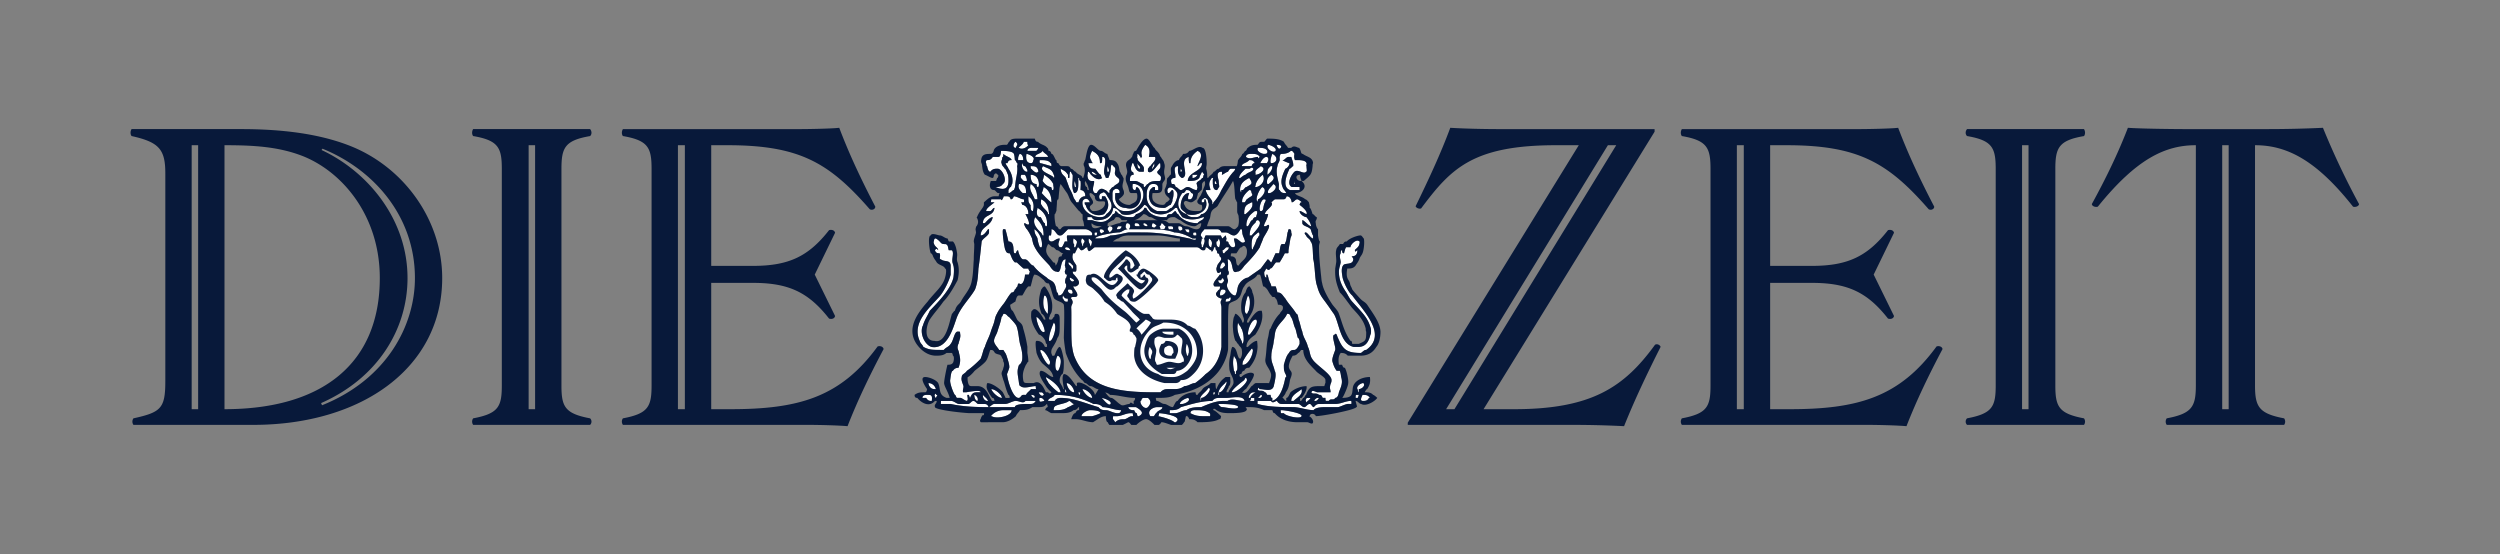
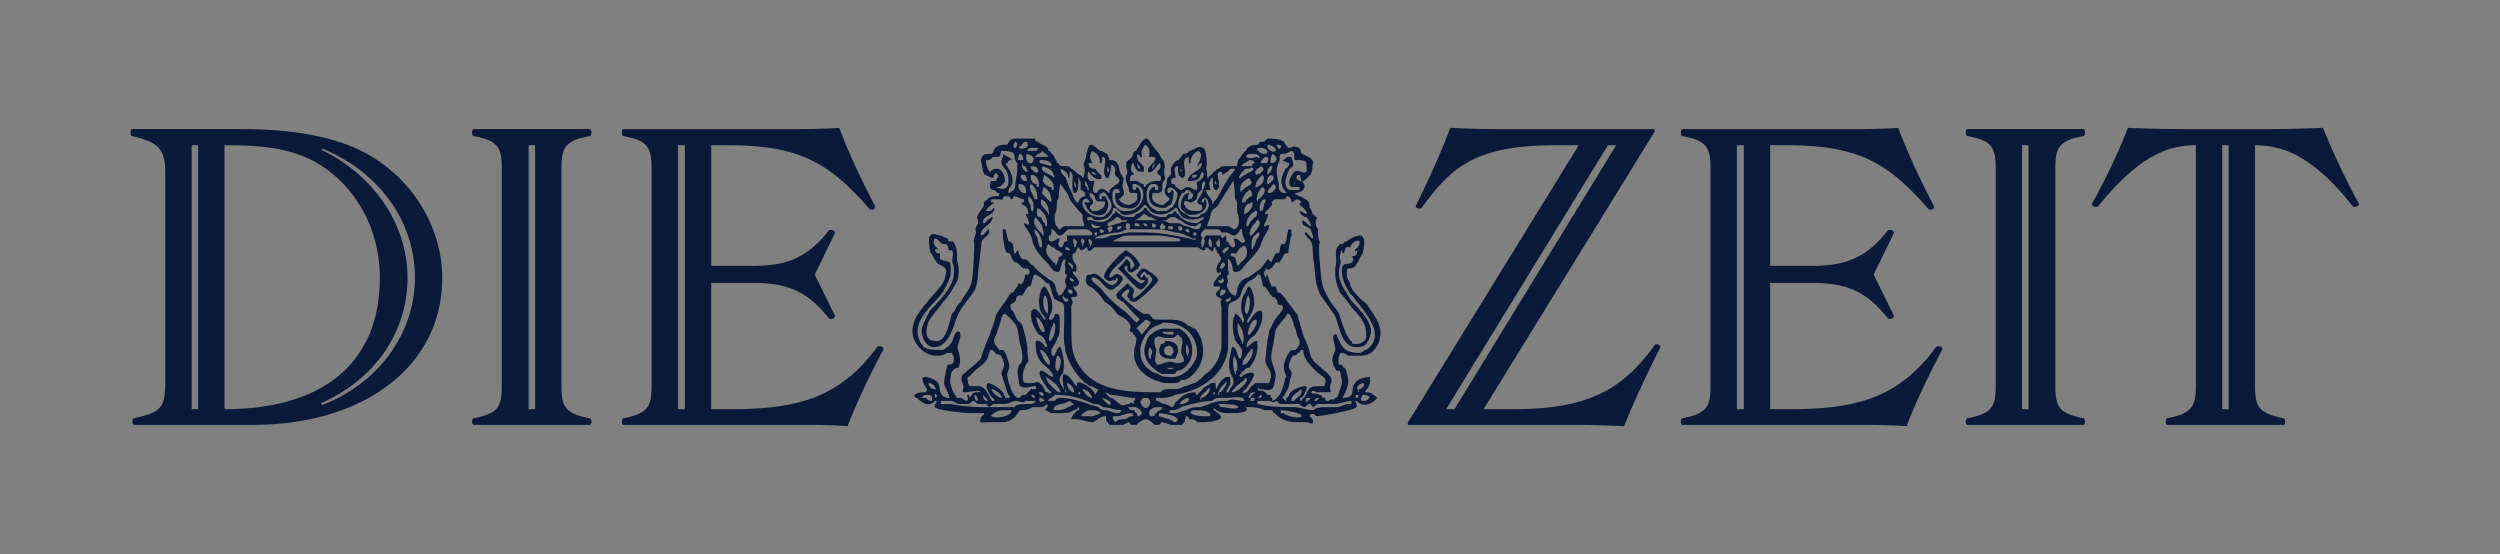
<svg xmlns="http://www.w3.org/2000/svg" fill="none" height="39" width="176">
  <rect width="100%" height="100%" fill="#808080" stroke="none" />
-   <path fill="#fff" d="M71.515 9.983c-.13 0-.293.426 0 .426.065-.215.195-.212 0-.426Zm.554 0c-.033.214-.458.426-.328.426.293.214.752-.213.621-.213 0 0-.033.001-.033-.213h-.26Zm8.553.213c-.163.214-.293.424-.26.639 0 0 .001-.002.034.212h-.034s-.016.086-.034.096a.223.223 0 0 1-.034-.096c-.032 0-.128-.213-.226-.213 0 .215-.001.213-.034.213 0 0 .036.01.068.224.163.215.462.423.43.607 0 .215-.003.213-.068.213h-.192c-.196 0-.33-.21-.396-.394-.032 0-.069-.213-.102-.213h-.056c-.065.215-.164.392-.034.607.033 0 .124-.002.124.213-.26 0-.26.222-.26.437h.362c.228 0 .425.213.588.213.032.214.023.212.056.212.098 0 .162-.213.26-.213.163-.214.495-.212.723-.212h.068c.065 0 .124.001.124-.213.033-.215-.26-.222-.26-.437.163-.215.226-.21.226-.394 0-.215-.034-.213-.034-.213-.13 0-.553.822-.813.607-.033 0-.034.002-.034-.213.032 0 .104-.181.17-.181.13-.215.457-.435.327-.65h-.429c.032-.214.163-.637-.26-.851Zm8.655 0c-.228.214.357.64.52.426.13-.215-.39-.426-.52-.426Zm.587 0s.131.427.294.213c.163-.215-.229-.213-.294-.213Zm-17.264.213c-.128.01-.271.052-.271.213h.621c.033 0 .19-.213.124-.213h-.361c-.033 0-.07-.004-.113 0Zm15.965 0c-.163.214.255.425.418.425.13 0 .27.002.237-.212-.13-.215-.362-.213-.655-.213Zm-18.09.213c-.032.214-.04.425-.203.425h-.384c-.13.215-.265.224-.395.224-.098 0-.1.213-.068.213.032.215.035.213.068.213.032.184.096.394.226.394.162-.215.324-.213.52-.213.325 0 .719.86.36 1.075-.121.202-.356.213-.519.213.488.215.915.219.915-.425 0-.215-.001-.222-.034-.437-.097-.215-.16-.426-.225-.426-.098-.184-.194-.18-.227-.394-.032 0-.01-.213.023-.213.033-.215.035-.224.068-.224 0 0 .034.002.034-.213.228.215.522.222.587.437-.13 0-.228-.002-.293.213h-.136c.065.215.138.21.203.394.163.215.358.646.26 1.075-.032 0-.069.213-.101.213-.066 0-.159.213-.159.213v.213c.163 0 .287-.213.384-.213.098-.214.07-.21.102-.425.033-.43.19-.858.125-1.257 0 0 .065-.213 0-.213-.033 0-.094-.213-.159-.213-.032-.215-.002-.222-.068-.437-.097-.214-.676-.212-.903-.212Zm2.927 0c-.13.214-.52.21-.52.425h.904c-.065-.214-.254-.21-.384-.425Zm3.48 0c-.098.214-.23.434-.068.65.065.214.136.212.136.212h-.328c.033.399.258.394.486.394.163.215.298.426.395.426.033.215.09.224.09.224-.26.214-.584-.01-.779-.224-.032 0-.127-.213-.192-.213s-.035.213-.068.213c0 .215.066.437.294.437h.17c.065.214-.237.637.056.851h.136c.13-.214.262-.427.587-.213.098 0 .229.213.294.213 0 0 .023.002.023-.213.065 0 .13-.213.26-.213.162-.214.396-.21.429-.425.032-.215-.196-.222-.294-.437-.098-.215.157-.423-.136-.607 0 0-.125-.215-.158 0-.032.184.003.401-.192.83h-.17c-.064-.214-.124-.221-.124-.436-.032-.215.257-1.043-.101-1.043h-.034c0 .214.007.436-.09.436h-.068c0-.43-.131-.648-.554-.862Zm7.423 0c-.293.214-.497.433-.497.862h-.09c-.033-.215-.034-.222-.034-.437-.749.215.091 1.266-.43 1.48h-.056c-.358-.214-.26-.646-.26-.83-.456 0-.106.616-.203.83-.065 0-.294-.001-.294.214.032.214.037.213.102.213.097 0 .16-.002.226.212.13 0 .231.213.361.213.163 0 .29-.213.486-.213.195 0 .394.213.621.213.033 0 .068-.213.068-.213-.032 0-.035-.213-.068-.213 0-.214.287-.21.385-.425h.067s.036-.224.068-.224c.065 0-.135-.213-.135-.213-.098.215-.127.222-.192.437-.196.214-.489.213-.814.213.032-.644 1.006-.644 1.006-1.257h-.09c-.066 0-.162.213-.227.213 0-.215.553-.86 0-1.075Zm6.565 0c-.228.214-.55.213-.712.213-.098.214-.068.221-.068.436-.065.215-.126.211-.158.426-.13.399.004.827.102 1.257 0 .214-.041.425.056.425.098.215.267.213.43.213h.033c-.097-.214-.194-.21-.26-.426-.195-.429-.003-.859.193-1.288.065 0 .293-.18.293-.394h-.034s-.56-.213-.429-.213c.13 0 .233-.224.395-.224h.193c.065.215.168.435.135.65-.065 0-.162.181-.26.181-.195.43-.551 1.287.034 1.502h.678v-.214h-.553c-.391-.214-.036-.86.192-1.075.26-.215.65.215.813 0 .098 0 .034-.21.034-.394-.033 0 .032-.213 0-.213-.065-.215-.481-.213-.644-.213h-.17c-.097-.215-.033-.437-.033-.437-.13-.214-.163-.212-.26-.212Zm-19.095.213c-.098.214-.102.221-.102.436h.362c0-.215-.065-.437-.26-.437Zm.486 0c-.065.429.035.65.328.65.032 0 .125 0 .158-.214.162-.215-.356-.437-.486-.437Zm15.739 0c-.13.01-.283.051-.283.212.26.215.555 0 .848 0 0 .215.091 0 .124 0-.13-.214-.348-.213-.576-.213-.033 0-.07-.003-.113 0Zm1.57 0c-.097.214-.198.65-.067.65.39 0 .523-.436.067-.65Zm-.418.212c-.162 0-.331.222-.429.437H89.187c.162-.215.128-.437-.035-.437Zm-15.942.224c-.033 0-.043.213.023.213.065 0 .758.213.79.213 0-.215-.035-.213-.067-.213-.13-.215-.463-.213-.724-.213h-.022Zm14.733 0c-.162.215-.52.211-.52.426h.69c.065-.215.16-.213.226-.213-.13-.215-.233-.213-.396-.213Zm-15.976.213c-.098.215.1.607.328.607.13 0-.103-.394-.136-.394-.065 0-.127.002-.192-.213Zm8.101 0c0 .215.04.394.17.394.097-.184-.105-.18-.17-.394Zm1.175 0c-.065.215-.135.21-.135.394h.034c.097-.184.166-.18.101-.394Zm-8.688.213s0 .181.033.181.356.428.486.213h.034c-.065-.399-.26-.394-.553-.394Zm.88 0c-.39.399.747.616.747.83.065 0 .032-.223 0-.223-.13-.43-.388-.423-.746-.607Zm4.554 0c-.065.184-.034.18-.034.394H78.057c.033-.215-.035-.21-.068-.394Zm10.768 0c-.195.184-.287.18-.384.394 0 0 .032.213 0 .213.325 0 .872-.423.384-.607Zm.69 0c-.164.184-.227.178-.227.607.293-.215.35-.423.35-.607h-.124Zm-1.334.107c-.06.008-.109.074-.17.074h-.26c-.227.215-.452.435-.452.65h.09s.265-.224.362-.224c.196-.215.554-.211.554-.426-.049-.069-.088-.08-.124-.075Zm-13.446.074c.033.43.232.435.362.65.065.214.16.424.226.638.098.215.229.435.294.65.065.215.128.211.226.426h.158c.032-.215.203-.426.463-.426.033-.215-.1-.437-.328-.437 0-.214.033-.424 0-.638 0 0-.101.001-.101-.213h-.057c0 .429.065 1.064-.293 1.064-.228-.429-.07-.859-.102-1.288-.033 0-.124-.213-.124-.213h-.068l-.034.213c0 .215-.002.224-.034.224h-.068v-.224c-.162-.215-.13-.211-.52-.426Zm8.463 0s-.065.213 0 .213c0 0 .163.002 0-.213Zm3.537 0c-.074.01-.142.052-.215.213-.098 0-.364.213-.43.213-.032 0 .033.002 0-.213h-.033c-.423 0-.225.435-.192.65 0 .214.034.21.034.425-.033 0-.126.213-.159.213h-.034c-.26 0-.26-.424-.26-.638 0-.215.066-.213 0-.213h-.067c-.326.429-.102.637-.102.851H84.881c.098.43.464.648.464.863 0 .184.025.184.09 0 .195-.215.358-.433.554-.863.26-.429.457-.859.847-1.288.033 0 .167-.213.102-.213h-.192c-.025 0-.055-.003-.08 0Zm-9.819.213c.065.215.233.213.395.213-.064 0-.232-.213-.395-.213Zm-4.949.213c-.097.215-.025.222.17.437h.192c.097 0-.06-.437-.124-.437h-.238Zm.656 0c0 .43.125.65.418.65 0 .214.069.212.101.212.065 0 .068-.213.068-.213-.032-.429-.23-.649-.587-.649Zm.937 0c0 .215-.123.437-.09.437.13.214.392.425.588.425.032 0 .057.213.09.213h.068c.065-.214 0-.21 0-.425-.098-.215-.298-.435-.656-.65Zm10.452 0v.224c.097 0 .231-.01.361-.224h-.361Zm4.948 0c-.26.215-.42.435-.485.65-.033.214-.067.212-.034.212h.034c.292 0 .746-.433.485-.862Zm.61 0s-.412.22-.282.65h.09c.26-.215.55-.435.193-.65Zm-1.559.224c-.423.214-.644.422-.644.851.065.215.09.215.09 0h.069c.13 0 .163-.213.293-.213.358-.214.485-.21.192-.638Zm-12.27.213a.555.555 0 0 0 0 .425h.068c0-.214-.035-.21-.068-.425Zm9.864 0s-.064.213.034.213h.101c-.032 0-.07-.213-.135-.213Zm5.57 0v.213h.056s-.023.001-.056-.213Zm-19.366.213c-.097.214 0 .424.26.638h.226c.032-.429-.128-.639-.486-.639Zm.814 0c-.13.429.13.646.293 1.075h.192c-.032-.43-.095-.86-.485-1.075Zm7.185 0c-.032.214-.025.425.17.425.033 0 .025.002.09-.213.13 0 .262.212.294.426.13.644-.323 1.259-1.04 1.044-.487 0-.778-.39-.745-.82 0-.215.001-.224.034-.224h.26c.097-.214-.2-.427-.396-.213-.065 0-.09.213-.09.213v.437c.065.399.382.83.87.83.325 0 .586-.008.813-.223.586-.399.756-1.468-.09-1.682h-.17Zm1.39 0c-.11.01-.209.051-.282.212-.13.215-.124.435-.124.65 0 .43.225.829.745 1.044h.588c.162 0 .288-.224.418-.224.228-.215.493-.829.395-1.044-.065-.214-.559-.642-.689-.213 0 0 .003.213.068.213.163 0 .163-.213.294-.213.097 0 .097.435 0 .65 0 .215-.06.21-.125.394-.13 0-.3.213-.463.213-.65 0-1.008-.207-1.073-.82.032-.43.033-.435.293-.65h.136v.213h.226c.033-.214-.033-.425-.294-.425-.04 0-.076-.004-.113 0Zm8.508 0c-.13.214-.459.424-.361.638h.101c.163 0 .716-.424.26-.639Zm-16.168.212a1.71 1.71 0 0 1-.136.426s.592.65.69.65c0-.43-.131-.86-.554-1.076Zm15.389 0c-.228.215-.396.648-.396.863.033.215.07.215.102 0 .13 0 .782-.648.294-.863Zm-5.367.213c-.098.215-.195.213-.26.213-.456.644-.357 1.266.294 1.48.195.215.348.214.576.214.195 0 .333.001.463-.213.39 0 .649-.647.486-.831-.033-.215-.035-.213-.068-.213 0 0-.163-.215-.294 0-.097 0-.09-.002-.09.213h.09c.065 0 .102.002.102-.213h.068c.358.828-.66 1.258-1.31 1.043-.164-.214-.321-.221-.419-.436-.065-.399.163-1.044.554-1.044h.034c-.065.215-.1.222-.068.437h.136c.162 0 .318-.437.09-.437-.13-.214-.19-.213-.384-.213Zm4.451 0c-.26.215-.42.435-.486.65 0 0-.032.213 0 .213h.136c.098 0 .127-.213.192-.213.228-.215.49-.222.328-.437-.033-.214-.072-.213-.17-.213Zm-10.293.16c-.02.008-.036.027-.056.053-.163 0-.288.222-.158.437h.124c.032-.215.001-.213.034-.213h.203c.293.43.323.827-.068 1.256a.949.949 0 0 1-1.299-.649c-.033 0-.068.003-.068-.181h.362c-.163-.43-.52-.215-.52 0-.032.613.678 1.043 1.232 1.043.162 0 .321.002.452-.213.585-.429.36-.827.067-1.256 0 0-.113-.247-.237-.277a.121.121 0 0 0-.068 0Zm-6.982.277s-.16.428-.192.213H69.786c-.032.215-.034.213-.034.213h.26c-.195.184-.587.403-.587.618h.271c.13 0 .186-.224.316-.224-.065.644-.813.431-.813 1.075h.136c.195-.214.39-.425.553-.425-.098.644-.847.644-.847 1.288.228 0 .357-.222.52-.437h.067v.224c0 .215-.454.424-.52.639-.065.613-.128 1.262-.226 1.906-.032.644-.074 1.04-.237 1.47-.358.643-1.073 1.29-1.333 2.118-.228.644-.645 2.142-1.751 1.928-.554-.215-.816-1.072-.588-1.502.13-.429.29-.614.486-1.043.618-.644 1.466-1.504 1.66-2.332.034-.215.066-.637 0-.852l-.067-.224c-.032-.214.034-.424.034-.639 0 0-.004-.212-.102-.212h-.192c-.065-.215-.033-.437-.293-.437-.017 0-.03.003-.034.032v-.032c-.26 0-.219-.18-.577-.394-.065 0-.135-.002-.135.213h-.034c.032.398.328.403.328.617-.163-.214-.194 0-.226 0 .065.215.197.213.327.213.098.215-.072.426.09.426.261.215.657.008.69.437v.639c-.098.398-.398 1.04-.723 1.47-.749.858-2.043 1.906-1.458 3.194.065.214.162.211.26.426.39.214.678.213 1.232.213h.203c.195-.215.356-.212.486-.426.195-.215.258-.863.486-.863h.067c.13 0 .092-.002.125.213.032.215-.092.435-.124.65-.033 0-.068.213-.068.213 0 .214.069.21.101.426.098.398.13.614-.034 1.043-.065 0-.265-.002-.395.213-.13 0-.16.435-.192.65-.033.214.197.86.328 1.043.065 0 .093.213.158.213h.226c.13 0 .323.213.486.213 0-.215.034 0 .034 0 .032-.215-.066-.426 0-.426h.067c.033 0 .07.213.102.213.163-.399.295-.394.587-.394h.159c0-.215-.942 0-1.04 0h-.203c-.033-.215.034-.222.034-.436-.065-.215-.19-.425-.124-.64 0-.214.23-.221.361-.436.325-.215.776-.637.972-.852.162-.398.163-.616.294-.83.13-.43.287-.646.418-1.076.065-.215.16-.424.225-.639.066-.214.074-.403.204-.617.097-.215.255-.424.418-.64.195-.214.394-.647.621-.862.065 0 .161.002.226-.213.065 0 .127-.213.192-.213 0-.214.102-.213.102-.213.293.215.418-.402.418-.617h.26c.032 0 .07-.213.102-.213-.065 0-.125-.213-.125-.213h-.327c-.033 0-.486-.437-.486-.437h-.136c-.228-.214-.231-.424-.361-.639-.098 0-.229.002-.294-.212-.065 0-.288-1.48-.158-1.48h.135c.033 0 .226.862.226.862.521 0 .257.83.452.83h.068s.06-.212.158-.212c.033.214.2.638.362.638h.124c.228 0 .392.437.588.437.325.43.656.637.949.852.163.184.39.19.52.404.13.215.127.425.192.64.032 0 .069-.002.101.212.293 0 .322-.211.452-.426.033 0 .102-.213.102-.213 0-.214-.035-.213-.068-.213-.032-.214.035-.404.068-.404.032 0 .025-.213.09-.213h-.034c-.065 0-.125.002-.158-.213l.068-.213c-.032 0-.035-.213-.068-.213l.068-.437c-.456 0-.232 1.078-.655.863-.196 0-.356-.211-.486-.426-.39-.43-.881-.868-1.141-1.512 0 0-.058-.18-.09-.394a3.247 3.247 0 0 0-.362-.65c-.033 0-.289-.426-.159-.426h.023c.618.43.034-.639.034-.639H72.397c0-.429-.235-.649-.43-.649-.049-.138-.06-.172-.09-.181h.192c.032 0 .032-.213 0-.213-.195 0-.494-.213-.69-.213-.097.215-.16.213-.225.213-.066-.215-.167-.213-.362-.213h-.124Zm1.728 0c0 .215-.01.211.023.426.032 0 .07.181.136.181 0 .215-.005.437.158.437.13-.43.009-.83-.317-1.044Zm18.18 0c-.065.215-.16.213-.226.213h-.554c-.13 0-.22.213-.35.213.065 0 .123-.003.09.181-.097.215-.485.435-.485.65h.226c-.066.429-.294.637-.294.851h.135c.033 0 .226-.214.226 0 0 .215-.32.648-.418.863-.065.215-.172.403-.237.617-.26.43-.65.86-1.073 1.289-.163.215-.292.426-.52.426-.456.215-.22-.648-.61-.863h-.068c.033.215.034.222.034.437s-.009.426.056.426c0 .215-.022.213-.022.213-.195 0-.034.394-.034.394 0 .215-.1.222-.068.436.033.215.326.64.554.64.032 0 .059.001.124-.214.065-.214.04-.424.203-.639.13-.214.425-.404.588-.404.293-.215.611-.424.904-.64.162-.214.323-.434.486-.649.097 0 .195.213.26.213.097-.214.196-.424.293-.639H90.034c.065 0 .063-.65.226-.65h.192c.065-.183.091-.178.124-.393.033-.215.035-.211.068-.426.032 0 .036-.224.101-.224.098 0 .159.01.159.224.065.215.008.211-.057.426-.065.399-.103.616-.135.83 0 .215-.003.213-.068.213h-.192a8.173 8.173 0 0 1-.362.64h-.26c-.195.214-.255.436-.418.436-.065.215-.26 0-.26 0-.032 0-.103.213-.135.213-.033 0-.027.426.135.426v-.213h.068c.098.215.092.394.124.394.066.215.126.222.159.436H89.796c.033 0 .07.212.136.426.293 0 .358.212.554.426.26.43.519.646.78 1.076.097 0 .125.22.157.404.098.215.163.637.26.852.065.43.298.646.396 1.076.13.214.13.616.293.83.228.43 1.368 1.072 1.368 1.502 0 .214-.07.21-.102.426-.033.214.034.221.034.436h-.938c-.065 0-.395-.215-.395 0h-.034c.13.184.325-.003.553.181.13 0 .162-.002.26.213h.192s.002.213.034.213h.204c.13-.215.354.002.451-.213.163 0 .228-.21.26-.394.163-.43.289-.646.159-1.075-.033-.215-.026-.222-.09-.437H94.1c-.163-.215-.229-.424-.294-.639-.065-.214.127-.616.192-.83.066-.215-.326-1.076-.033-1.076.13-.215.193.224.226.224.357.858.65 1.065 1.627 1.065.26-.215.263-.213.361-.213 1.53-1.074-.202-2.76-.983-3.834-.26-.214-.58-.857-.678-1.256-.032-.215-.129-.637.034-.852.098-.215.712-.007.712-.437h.034c-.033 0-.093-.213-.158-.213.13 0 .418.004.418-.425-.065 0-.159.214-.159 0h-.033c.195-.215.329-.22.361-.618h-.034c-.163-.215-.621.19-.621.404H94.779c-.065 0-.158.426-.158.426-.065 0-.136.002-.136-.212h-.034s-.067-.002-.067.212c-.13.215 0 .425 0 .64-.033.214-.125.434-.125.649 0 .613.227 1.04.52 1.47.13.214.223.434.418.649.39.43.823.858 1.05 1.256.131.215.196.425.26.64.033.214 0 .425-.033.425-.098.43-.294.863-.848.863H95.3c-.976-.215-1.01-1.719-1.401-2.332-.163-.215-.29-.424-.452-.64-.293-.428-.55-.644-.712-1.288-.163-.429-.14-1.049-.237-1.693-.033-.214-.057-.211-.057-.426-.032-.429-.007-.86-.17-1.043-.064-.215-.23-.211-.327-.426-.195-.215-.022-.213-.022-.213.13 0 .356.426.52.426v-.213c-.033 0-.105-.222-.17-.437-.195-.214-.555-.21-.588-.426v-.213c.13 0 .459.426.622.426-.033-.214-.165-.424-.328-.638-.163 0-.486-.212-.486-.426h.034c.098 0 .387.213.452.213.13-.215-.486-.65-.486-.65.033-.184.103-.181.136-.181.065 0-.229-.213-.294-.213-.163 0-.233.213-.395.213-.033-.215-.134-.426-.362-.426Zm-17.276.213c-.032.215-.03.394.034.394.065.215.452.435.452.65h.068c-.033-.43-.098-.83-.554-1.044Zm15.683 0c-.228 0-.421.83-.226.83.195 0 .16-.221.226-.436.032-.184.26-.394 0-.394Zm-.87.213c-.358.184-.455.188-.52.618 0 .214-.01.213.023.213h.067c.26-.215.486-.435.486-.65 0-.184.009-.181-.056-.181Zm-7.559.181c-.293.43-.975.864-1.593.65-.163-.215-.36-.437-.588-.437-.097.644-.576.863-1.13.863-.13 0-.265.001-.395-.213H76.554c0 .214-.03.213.068.213h.26c.618.214 1.046.217 1.469-.427.032 0 .158.002.158-.212.13 0 .198.213.328.213.227.214.52.213.813.213.13 0 .198.001.328-.213.097 0 .576-.222.576-.437h.136c.195.43.688.65 1.209.65h.226c.065-.215.153-.213.316-.213.097 0 .229-.213.294-.213.065 0 .105.213.203.213.26.429.814.638 1.367.638.163-.214.452-.21.452-.425h-.068c-.52.214-1.034.214-1.457 0-.163-.215-.297-.435-.362-.65h-.135c-.423.43-1.133.653-1.752.224-.162-.215-.266-.437-.429-.437Zm-7.514.213c-.032.215-.066.222-.034.437.033.214.195.213.26.213.13.214.197.425.294.425 0 0 .003.213.068.213h.068c.097-.644-.265-1.073-.656-1.288Zm15.299.224c-.293.214-.523.422-.588.851 0 0-.03.213.034.213h.068c.163-.214.186-.425.316-.425.098-.215.163-.213.26-.213.033-.215.1-.212.068-.426h-.158Zm-15.457.426c-.26.429.157.86.384 1.075.033 0 .136.213.136.213h.068c0-.644-.197-.86-.588-1.289Zm15.649.213c-.13 0-.127.212-.192.212-.228.215-.362.434-.362.863h.136c.162-.215.875-.86.452-1.076h-.034Zm-9.209.212c-.13.215-.093.426.102.426-.293 0-.46.224-.655.224-.26 0-1.661.211-1.661.426h.034c.39 0 .616.002 1.04-.213.422 0 1.168-.213 1.299-.213h1.017c1.171 0 2.21.211 3.22.426.097 0 .486.215.486 0h-.26c-.358-.215-.875-.426-1.266-.426-.553-.215-1.245-.224-1.83-.224H79.48c.162-.214.07-.426-.125-.426h-.033Zm.622 0c-.065 0-.139.213.056.213h.238c-.065-.214-.131-.213-.294-.213Zm.61 0c-.13 0-.058.213.17.213.162 0-.04-.213-.17-.213Zm.599 0c-.025.01-.044.052-.068.213-.032 0 .185.215.283 0 .162 0-.127-.213-.192-.213-.009 0-.015-.003-.023 0Zm.61 0c-.024.161-.109.203-.147.213.01.002.05.017.08.213h.203c.065 0 .093.002.158-.213-.098 0-.164-.213-.294-.213Zm-3.672.213c-.195.215-.108.222.023.437.292-.215.27-.437-.023-.437Zm.644 0c-.033 0-.165.213-.068.213.13 0 .261.002.294-.213h-.226Zm3.525 0c-.027.01-.05.052.023.213h.293c.033-.214-.03-.213-.225-.213h-.068c-.008 0-.014-.003-.023 0Zm.712 0c-.033 0-.033.213 0 .213.098.215.282 0 .282 0-.032-.214-.152-.213-.282-.213Zm-10.157.213c.032.43.16.435.225.65.033.215.072.403.17.617h.124c.098-.398-.13-1.052-.52-1.267Zm1.208 0c0 .215 0 .222-.033.437h-.136c-.065.215-.026.426.17.426.195 0 .315-.213.576-.213 0 .215-.196.403 0 .617h.135c.065 0 .226-.404.226-.404h.192s-.097-.426 0-.426h1.695c.195-.215-.288-.437-.418-.437H75.187c-.228.215-.39.437-.52.437H74.6c-.228 0-.316-.437-.577-.437Zm3.48 0c-.195 0-.005.439.125.224.162 0 .103-.224-.125-.224Zm5.92 0c.099.215.165.224.295.224.032-.215-.007-.224-.17-.224h-.124Zm1.368 0c-.163.215-.227.222-.26.437.098.16.136.203.192.213H84.6c0 .215-.067.21-.034.394 0 0 .034.009.034.223h.09c.033-.214.198-.402.068-.617h.034c.065-.215.09-.213.09-.213H85.932c.033 0 .092.213.124.213l.227-.213c.032 0 .035.213.067.213 0 0-.065.213 0 .213.098 0 .126-.003.158.18.066 0 .099.224.294.224.293 0 .068-.402.068-.617h.136c.065 0 .316.213.316.213.195.184.328 0 .328 0-.033-.215-.193-.424-.193-.639l-.033-.224h-.102c-.098.215-.29.437-.452.437-.228 0-.36-.213-.588-.213h-.293c-.098-.215-.219-.224-.317-.224h-.881Zm-7.683.224c-.098 0-.034.213-.034.213h.136l.034-.213h-.136Zm6.96 0c-.098 0-.098.213 0 .213h.136c.032 0 .03-.213-.034-.213h-.102Zm4.497 0c-.228.215-.298.211-.396.426-.065.215-.056.403-.056.617.032.215.059.215.124 0 .13-.214.162-.402.26-.617.065 0 .104-.213.17-.213 0-.215-.037-.213-.102-.213Zm-12.982.426c-.033 0-.064.394.034.394v.223h.09c.13-.398.201-.402-.124-.617Zm.587 0a.364.364 0 0 0 0 .394c.033.215.09.214.09 0 .098-.184.172-.18-.056-.394h-.034Zm.486 0a.48.48 0 0 0 .068.394c.065.215.059.214.124 0 .033-.184.068-.18-.192-.394Zm8.463 0c-.065.215-.07.617.158.617.032-.214.135-.402-.158-.617Zm.678 0c-.066.215-.126.213-.159.213-.032.184.03.404.192.404.066-.214.097-.402-.033-.617Zm-10.768.617c-.195.215.294.213.294.213h.034c-.098-.214-.198-.213-.328-.213Zm.847 0c-.097.215-.105.212-.203.426h-.124c-.163.43.128.648.226.863 0 .215.03.426-.068.426h-.192c.032.215.102.213.102.213.162.215.612.616.124.83h-.192c.065.215.326.425.293.64-.065.214-.451-.002-.451.212.065 0 .124.224.124.224 0 .215-.102.211-.102.426.033.43-.03 2.328.068 2.758.032.214.07.433.136.617.91 2.362 3.277 2.577 5.75 2.577h.328c.195-.215.359-.224.554-.224h.328c.325 0 .488.002.813-.212.293 0 .485-.213.746-.213.293-.215.55-.425.745-.64.619-.429.978-1.077 1.108-1.905v-2.758c0-.215-.057-.212-.057-.426l.09-.224c-.195 0-.514-.211-.384-.426.033 0 .129-.213.226-.213.033-.214.034-.213.034-.213h-.395c-.26-.214.264-.615.361-.83h.068c.033 0 .033-.213 0-.213-.195.215-.26 0-.26 0-.065-.215-.042-.211.023-.426s.462-.435.17-.65c-.033-.214-.105-.213-.17-.213 0 0-.024-.212-.057-.212 0 0-.067.001-.067-.213h-.102c-.033.214-.192.427-.192.212-.13 0-.233-.213-.396-.213-.032.215-.061.213-.192.213-.162 0-.224-.213-.452-.213h-7.163c-.065 0-.452.428-.452.213 0 0-.068.002-.068-.213-.162 0-.255.213-.418.213-.097 0-.162-.213-.26-.213Zm10.474 0c-.065 0-.196.213-.293.213.032.215.037.213.135.213.13-.214.316-.21.316-.425h-.158ZM75.221 18.47c-.032.215.226.222.226.437h.068c.032 0 .034.002.034-.213-.065 0-.165-.224-.328-.224Zm10.835 0s-.19.222-.158.437h.124c.033 0 .227-.213.227-.213-.033-.215-.062-.224-.192-.224Zm-10.733 1.076c-.065.184.228.395.294.18-.014-.034-.237-.18-.294-.18Zm10.745.042c-.037 0-.07.047-.102.139h-.203c0 .215.193.223.226.223.065 0 .234-.223.17-.223-.017-.092-.055-.139-.091-.139Zm-10.847.788c-.163.215.294.428.294.213-.033-.214-.131-.213-.294-.213Zm10.835 0c-.13 0-.19.212-.158.426h.034c.26 0 .58-.426.124-.426Zm-12.53.426c-.097.215-.099.648-.034.863.066.214.239.426.271.426.033-.43.024-1.289-.237-1.289Zm1.31 0c-.064.215-.032.213 0 .213.099.215.153.224.283.224h.034c.033 0 .033-.224 0-.224-.13 0-.186.002-.316-.213Zm13.017 0c-.098.215-.393 1.289-.068 1.289.033 0 .092-.213.124-.213.066-.215.172-.861-.056-1.076Zm-1.265.128a.221.221 0 0 0-.08.085h-.056c-.065 0-.17.01-.17.224.163 0 .362-.01.362-.224 0 0-.002-.115-.056-.085Zm-15.92 1.16c-.065 0-.093.214-.159.214-.064.398-.163.614-.293 1.043-.065.215-.237.435-.237.65 0 .214.23.424.361.639h.294c.13.214.16.22.226.404.065.215.224.637.192.852a5.237 5.237 0 0 1-.158.437c.032.43.39 1.682.813 1.682.163 0 .165-.213.328-.213h.192c.098-.184.166-.19.361-.405h.362c-.032 0-.034-.212-.034-.212-.325 0-.845.214-1.073 0-.098 0-.103-.212-.136-.426-.065-.43-.129-.646.034-1.076.065 0 .226-.211.226-.426.033-.398-.093-.829-.158-1.043-.098-.43-.097-.86-.26-1.289-.13-.214-.357-.433-.52-.617-.097 0-.133-.213-.361-.213Zm19.942 0c-.163.4-.518.615-.746 1.044-.13.215-.127.648-.192.863-.032.43-.17.645-.17 1.043-.032.43.14.636.238 1.065.13.215.03.646-.068 1.076-.13.429-.625.212-.983.212-.032 0-.124-.214-.124 0h-.034c.097.215.324.01.52.224.097 0 .137.181.17.181h.225c.033.215.06.213.124.213v.213c.586-.215.784-1.04.882-1.47.032-.214.069-.212.101-.212 0-.215-.103-.222-.135-.437-.033 0-.034-.211-.034-.426.065-.215.166-.646.361-.83.098-.215.264-.213.362-.213.163 0 .287-.212.384-.426v-.213c-.065-.215-.092-.213-.124-.213-.065-.215-.105-.435-.17-.65-.13-.214-.165-.646-.327-.83-.065-.215-.13-.213-.26-.213Zm-17.637.214c-.065.184.293 1.258.553 1.043h.034c-.065-.43-.294-.86-.587-1.043Zm15.434.191c-.293 0-.554.636-.554 1.065h.124c.163-.215.68-.85.452-1.065h-.022Zm-14.225.213c-.163.43-.36.86-.328 1.289h.068c.195 0 .553-1.074.26-1.289Zm12.982 0c-.13.43.038.861.135 1.076.098.214.126.211.158.426.228-.215-.002-1.076-.067-1.076-.065-.214-.161-.211-.226-.426Zm.983 1.832c-.021-.007-.053.015-.102.096a4.098 4.098 0 0 0-.554.83c-.032.215-.032.213 0 .213h.034c.326 0 .678-.645.678-1.043-.02 0-.022-.086-.056-.096Zm-14.88.096c-.066 0 0 .213.033.213.033.184.391.83.554.83.065 0 .068-.213.068-.213-.065-.214-.395-.83-.656-.83Zm1.208.404c-.13 0-.325 1.065 0 1.065.065 0 .423-.85 0-1.065Zm12.395 0c-.098.43-.065.636 0 1.065 0 0 .068.009.068.224h.068c0-.215.034-.224.034-.224.13 0 .063-.637-.034-.852 0 0-.038.002-.136-.213Zm-13.242 1.502c.032.214.094.21.192.426.195.214.396.434.69.65h.157c-.065-.43-.649-.862-1.039-1.076Zm14.078.053c-.032 0-.064.052-.113.16 0 0-.881.647-.881.862h.034c.358 0 1.04-.648 1.04-.862-.017-.108-.047-.16-.08-.16Zm-1.367.277c-.013-.006-.042.015-.09.096-.228.214-.486.431-.486.83h.067v-.18c.293 0 .52-.65.52-.65s.011-.086-.011-.096Zm-20.982.096c.033.214.17.425.43.425h.101c-.065-.214-.238-.425-.53-.425Zm9.74 0c0 .214.227.65.52.65.032-.216-.26-.65-.52-.65Zm20.857 0c-.13 0-.493.21-.395.425.032 0 .036.224.101.224v-.224c.163 0 .49-.21.328-.425h-.034Zm-10.847.34a.274.274 0 0 0-.09.085c-.163.215-.455.404-.52.618 0 0 .002-.002.034.213 0 0 .034.002.034-.213.26 0 .61-.403.61-.618-.024 0-.007-.115-.068-.085Zm-15.32.085c.064.215.485.618.745.618 0-.215-.453-.618-.746-.618Zm5.174 0 .034.224h.102c-.033 0-.07-.224-.136-.224Zm1.243 0c.065.215.418.618.678.618.032-.215-.385-.618-.678-.618Zm15.423 0c-.228.215-.723.402-.723.831h.17c.194-.215.683-.432.553-.83Zm-18.485.224c-.065 0 .198.396.328.181.065 0-.07-.18-.136-.18h-.192Zm2.768 0s.027.181.125.181c0-.184.034-.18.034-.18h-.159Zm9.525 0c-.032 0-.031.181.034.181.098-.184.098-.18 0-.18h-.034Zm2.802 0c-.163 0-.328.18-.328.394h.102c.065-.215.363-.394.396-.394h-.17Zm-22.371.096c-.005.001-.005.005-.011.01-.025.024-.052.075-.068.075 0 0 .036.213.101.213.098-.215.153-.213.023-.213-.012-.069-.03-.089-.045-.085Zm-.678.085c-.12.01-.249.052-.249.213h.26c.13.215.266.213.396.213.065-.43-.066-.426-.294-.426-.033 0-.073-.003-.113 0Zm3.4 0c0 .215.097.426.227.426.097-.215-.129-.426-.226-.426Zm.61 0c-.032.215.132.426.295.426h.068c-.098-.215-.167-.211-.362-.426Zm3.39 0s.096.213.227.213c.13-.215-.194-.213-.227-.213Zm1.661 0c-.097.215-.463.211-.463.426h.463c.13-.215.322-.213.452-.213.912 0 1.852.435 2.633.65.163.214.357.213.52.213.227 0 .52.213.813.213.098 0 .227.001.26-.213h-.023c-.423 0-.853-.213-1.276-.213-.195-.215-.417-.224-.644-.224-.879-.43-1.693-.639-2.735-.639Zm14.508 0s-.161.213-.226.213h.158c.13 0 .23-.213.068-.213Zm6.711 0c-.023.01-.034.052-.034.213h.125c.032 0 .036.002.101-.213h-.169c-.008 0-.015-.003-.023 0Zm.452 0c-.097.215-.194.426.034.426.13 0 .32.002.418-.213h.068c-.13-.215-.292-.213-.52-.213Zm-8.835.16c-.26 0-.556.053-.735.053h-.486c-.162 0-.357-.002-.52.213-.748 0-1.465.222-2.214.437-.228.214-.487.213-.78.213v.213h.385c.26 0 .498-.213.79-.213.293-.215.715-.213 1.04-.213.488-.215 1.039-.437 1.56-.437h.293c.293-.215.78 0 1.073 0h.125c-.05-.215-.271-.266-.531-.266Zm-13.909.053c-.065.43.189.213.384.213h-.034c-.097-.215-.22-.213-.35-.213Zm4.384 0c.032 0 .491.64.621.426.13-.215-.523-.426-.621-.426Zm2.926 0c-.062.01-.11.052-.158.213h-.034c-.065.215.292.651.52.437.195-.215.26-.435 0-.65h-.26c-.024 0-.047-.003-.068 0Zm3.164 0c-.13 0-.588.211-.588.426h.17c.13 0 .646-.211.418-.426Zm4.429 0c-.024.161-.066.203-.113.213H88.305v-.213h-.226Zm3.977 0c-.082.01-.135.052-.135.213.032 0 .059.215.124 0 .065 0 .257-.213.192-.213h-.09c-.033 0-.064-.003-.09 0Zm.678 0c-.065 0-.3.213-.17.213h.068c.098 0 .226-.213.226-.213h-.124Zm-26.484.213c-.014.01-.011.052-.011.213h.689c.865.19 1.734.221 2.666.224-.065-.215-.197-.224-.327-.224h-.385c-.13 0-.198-.213-.361-.213-.13 0-.231.213-.362.213h-.644c-.162 0-.358-.213-.553-.213h-.69c-.008 0-.017-.003-.022 0Zm5.265 0c-.228 0-.518.213-.746.213h-.757c-.158 0-.308.213-.406.224H71.448c0-.215.62-.224.88-.224h.193c.13 0 .265.002.395-.213h-.723c-.163.215-.418 0-.678 0Zm3.74 0c-.228.215-.91.222-1.04.437 0 0-.066.213-.033.213h.034c.39 0 .678.001.971-.213.065 0 .43-.224.463-.224h-.034c-.13 0-.23-.213-.361-.213Zm13.276 0v.213c.748.215 1.63.224 2.508.224.456 0 .947.213 1.435.213.163-.215.676-.213.904-.213H94.192c.13 0 .527-.224.723-.224h.226s.03-.213-.034-.213c-.358 0-.716.213-1.074.213h-1.107c-.163 0-.267.009-.43.224-.13 0-.163-.224-.293-.224-.163 0-.254.224-.384.224-.163 0-.267-.224-.43-.224h-1.13c-.097 0-.23.002-.361-.213-.13 0-.288.215-.418 0h-.949Zm-2.768.213c.13.215.23.224.327.224.13 0 1.009.214 1.074 0 .032-.215-1.038-.224-1.266-.224h-.135Zm-6.339.224c.065.214.288.213.418.213.098.214.127.213.192.213.033.214.068.213.068.213h.068c.423-.215.166-.425-.192-.64h-.553Zm2.011 0c-.195 0-.745.21-.452.639h.226c.065 0 .127-.213.192-.213.098-.215.43-.212.43-.426h-.396Zm-10.801.213c-.586 0-.882.426-.882.426h.068c.326.214 1.401.003 1.401-.426h-.587Zm6.09 0c-.163 0-.588.21-.588.426h.712c.13 0 .654-.213.621-.213-.032-.215-.582-.213-.745-.213Zm7.333 0c-.12.01-.249.052-.249.213.39.214.687.213 1.175.213h.192c.033 0 .043-.213-.022-.213-.26-.215-.658-.213-.983-.213-.033 0-.074-.004-.113 0Zm6.1 0s.002.213.035.213h.192c.13.214 1.178.427 1.243.213.13-.215-1.173-.426-1.401-.426h-.068Zm-10.575.213c-.325 0-.646.213-.971.213h-.238c-.032 0-.022.213-.022.213s.028-.002.158.212c.228-.214.426-.212.621-.212.196 0 .359-.213.554-.213h.09l-.034-.213h-.158Zm2.023 0s-.035.213-.068.213c.065 0 .946.21 1.141.425h.09c.586-.429-.935-.638-1.163-.638Z" />
  <path fill-opacity=".95" fill="#031437" d="M71.504 9.759c-.259.013-.379.063-.452.224-.065 0-.095.212-.192.212h-.158c-.423 0-.714.212-.746.426-.065.215-.172.213-.237.213-.293 0-.612.008-.644.437-.033.215.067.211.067.426.033.184.03.392.193.607.065 0 .422.223.52.223.064 0 .091-.008.123-.223.033 0 .098-.215.26 0 .098 0 .01.223-.022.223-.033 0-.07.213-.102.213h-.362c-.162.43-.001.64.227.64.097 0 .196.212.293.212h.068c.065 0-.001.01-.034.224h-.26c-.358 0-.519.211-.78.426v.18c-.032.216-.323.434-.485.863h-.034c.13.215.163.425 0 .64-.033 0-.068.212-.068.212l.034.224c-.032.215-.158.424-.158.639l.034.18c0 .43-.034.647-.034 1.076-.033.43-.037.86-.102 1.289-.032.184-.06.403-.158.617-.195.43-.427.646-.655 1.076-.13.215-.288.21-.418.639-.066 0-.171.213-.204.213-.195.613-.418 2.12-1.231 1.906-.781 0-.588-1.072-.328-1.502.26-.398.656-.827.95-1.256.422-.43.777-1.083 1.005-1.512.097-.399.13-.828 0-1.257-.098-.214-.002-.424-.034-.639-.033-.214-.099-.646-.294-.83h-.26c-.065 0-.092-.213-.124-.213-.163 0-.368-.213-.531-.213-.13 0-.58-.215-.644 0-.228 0-.098 1.042 0 1.256 0 0 .093-.001.158.213.098.215.13.212.26.426.163.215.522.222.587.437.13 0 .066.424 0 .639-.162.613-.743 1.049-1.231 1.693-.749.858-1.496 1.897-.78 2.97.293.43.782.831 1.367.831.293 0 .518-.008.746-.192h.35c.033 0 .07.008.102.192.065 0 .099.211.034.426s-.288.213-.418.213c-.065.215-.237 1.074-.237 1.288 0 .215.297.645.395 1.044h-.226c-.586-.215-.392-.614-.587-1.044-.13-.214-.623-.425-.916-.425-.488 0 .136.851.136.851-.033.215-.103.224-.136.224-.325 0-.485-.003-.745.181 0 .215.127.213.192.213.358.43.885.642 1.243.213h.124c0 .215-.19.222-.124.437.065.214 2.116.425 2.474.425h.972c.032 0 0-.001 0 .213 0-.214-.194-.001-.226.213-.065 0-.064.213.034.213H70.6c.325 0 .687-.21.915-.426.098-.214.164-.21.294-.425.293 0 .577.001.87-.213h.497c.163 0 .357-.01.52-.224.032 0 .067.224.067.224-.13 0-.17.212-.203.212.163 0 .356.213.486.213h.655c.326 0 .621.002.882-.213.097 0 .187.002.35-.212h.034v.212h-.034c-.033 0-.129-.001-.226.213-.13 0-.229.212-.294.426h.328c.39 0 .786.213 1.209.213.358-.214.578-.426.904-.426 0 .215.038.426.135.426a.63.63 0 0 0 .113.192h.938c.14-.06.274-.136.384-.192.1 0 .16.133.226.192H80c.198-.204.504-.405.69-.405.155 0 .396.201.587.405h.294c.07-.028.13-.089.192-.192.188 0 .438.113.69.192h.745a.563.563 0 0 0 .158-.192c.065 0 .07-.21.136-.426h.056s.105-.001.17.213c.162 0 .392-.001.587.213.456 0 1.168.002 1.525-.213.066 0 .103.002.136-.213 0 0-.423-.425-.554-.425 0-.215.226 0 .226 0 .326.214.648.212 1.006.212.195 0 1.042.002 1.107-.213.065 0-.004-.212-.101-.212h.067c.456 0 .843-.002 1.266.212h.587c.065.215.105.213.17.213.358.43.942.64 1.593.64h.712c.097 0 .363.214.395 0 .033-.215-.228-.427-.294-.427h.057c0-.214.364-.214.43 0 .422 0 2.728-.424 2.858-.638.097 0-.024-.222-.057-.437.163 0 .254.213.385.213.357.215 1.01-.211 1.14-.426 0 0-.228-.213-.293-.213-.163-.184-.392-.181-.588-.181 0 0 .105-.224.17-.224.13-.214.257-.422.192-.851-.488 0-1.012.21-1.175.638-.065.215-.027.434-.124.618-.098.215-.526.213-.656.213.065 0 .43-.829.43-1.044.032-.214-.108-.86-.238-1.075-.065 0-.127.002-.192-.213h-.226c-.065-.43-.006-.646.125-.83.162 0 .334.007.497.191h.904c.488 0 .847-.188 1.107-.617.195-.215.294-.647.294-1.076-.033-.644-.515-1.251-.938-1.895-.163-.215-.302-.222-.497-.437-.196-.215-.391-.424-.554-.639-.065-.214-.126-.211-.158-.426-.065-.214-.127-.22-.192-.404-.065-.215-.033-.425 0-.64.228 0 .425.002.587-.212.13-.215.163-.222.26-.437.065-.214.129-.211.226-.426.098-.214.156-.829.09-1.043-.032 0-.128-.213-.225-.213-.228 0-.81.211-.972.426-.098 0-.162-.003-.26.18h-.226c-.13.215-.227.223-.26.437-.065.215.033.637 0 .852-.032.215-.035.222-.068.437-.032.644.068 1.038.328 1.682.228.215.522.646.847 1.076.39.43.81.825.972 1.47 0 0 .001.212.034.212 0 .644-.032.648-.52.863h-.463c-.032-.215-.06-.213-.124-.213-.456-.644-.586-1.293-.814-1.906-.065-.215-.289-.425-.452-.64-.293-.429-.658-1.071-.723-1.5-.065-.215-.058-.404-.09-.618-.065-.644-.136-1.284-.136-1.928 0-.214.035-.22.068-.404-.065 0-.103-.212-.136-.426v-.437c-.032 0-.158-.211-.158-.426-.065-.214.1-.211.068-.426-.098 0-.196-.213-.294-.213-.065-.214-.138-.436-.203-.436 0-.215-.024-.21-.057-.394 0 0-.162-.213-.26-.213-.227-.215-.625-.222-.722-.437h.033c.423 0 .95-.422.43-.852h-.068c-.293 0-.457-.436-.034-.436 0 .215.037.222.102.436h.158c.488-.429.556-.43.621-1.043 0-.161.03-.203.034-.213-.032-.43-.463-.435-.723-.65-.163 0-.097-.21-.26-.425-.13 0-.358-.215-.553 0h-.226c-.13-.215-.197-.212-.294-.426-.293-.215-.74-.224-1.164-.224-.065 0-.172.224-.237.224-.358 0-.257-.002-.452.212-.195 0-.45-.001-.678.213-.065 0-.104.213-.17.213-.065 0-.128.213-.226.213-.065.215-.163.222-.293.437-.033 0-.004.211-.102.426h-.78c-.162 0-.323-.003-.485.18-.163.001-.232.214-.362.214-.098.215-.254.222-.384.437h-.034c-.032 0-.034-.224-.034-.224 0-.215-.068-.426-.068-.426 0-.184.034-.18.034-.394 0-.215-.033-1.075-.294-1.075-.292-.215-.677.212-.937.212-.13.215-.3.213-.43.213-.097.215-.228.222-.293.437-.196 0-.389.211-.486.426-.163.184-.026.392-.09.607-.066 0-.173.223-.238.223-.065.215-.024.426-.056.426-.033.215-.169.426-.136.426 0 .43.264.435.361.65 0 0-.162.213-.26.213-.097.184-.162.18-.26.18-.325 0-.623-.179-.688-.393a.987.987 0 0 1 0-.437h.169c.325 0 .52.004.52-.426v-.213c.065-.214.192-.21.192-.425-.033-.215-.068-.222-.068-.437s.098-.392 0-.607c-.032-.215-.128-.222-.226-.437-.065 0-.092-.213-.124-.213-.13-.214-.23-.21-.328-.425-.097 0-.358-.65-.553-.65-.293 0-.616.648-.746.862-.065 0-.138-.001-.204.213-.032 0-.057.213-.09.213-.13.215-.33.222-.395.437-.066.215.067.392.067.607 0 .215-.101.222-.101.437-.033.214.104.424.17.638.064.215.062.426.225.426H80c.066 0 .068.224.068.224 0 .43-.227.423-.52.607h-.09c-.26 0-.591-.18-.69-.394-.032 0 .362-.222.362-.437 0-.214-.069-.211-.101-.426-.033-.214.1-.424.068-.639-.033 0-.103-.223-.136-.223-.033 0-.092-.213-.124-.213-.066-.215-.03-.392-.192-.607-.13-.215-.369-.213-.531-.213-.066-.215-.094-.222-.159-.437-.162 0-.289-.213-.452-.213-.195 0-.428-.426-.689-.426-.26 0-.353.861-.418 1.076-.032 0-.069.213-.102.213-.032.215.068.21.068.394.033.215-.036.435-.102.65h-.056c0-.215-.366-.222-.463-.437-.13 0-.188-.213-.35-.213-.098-.184-.197-.181-.294-.181h-.328c-.065 0-.162.002-.26-.213-.195 0-.072-.213-.17-.213-.13-.215-.185-.437-.316-.437-.065-.214-.138-.213-.203-.213-.032-.214-.09-.213-.09-.213-.163-.214-.46-.21-.656-.425-.097 0-.16-.01-.226-.224H71.81c-.122 0-.219-.004-.305 0Zm.011.224c.195.214.065.21 0 .425-.293 0-.13-.425 0-.425Zm.554 0h.26c0 .214.034.212.034.212.13 0-.33.428-.622.213-.13 0 .295-.21.328-.425Zm8.553.212c.423.215.292.638.26.852h.429c.13.215-.198.435-.328.65-.065 0-.137.18-.17.18 0 .216.002.214.035.214.26.215.683-.607.813-.607 0 0 .034-.002.034.213 0 .184-.063.18-.226.394 0 .215.293.222.26.437 0 .214-.06.213-.124.212h-.068c-.228 0-.56-.001-.723.213-.098 0-.162.213-.26.213-.032 0-.024.002-.056-.213-.163 0-.36-.212-.588-.213h-.362c0-.214 0-.436.26-.436 0-.215-.091-.213-.124-.213-.13-.215-.031-.392.034-.607h.056c.033 0 .07.213.102.213.065.184.2.394.396.394h.192c.065 0 .067.002.067-.213.033-.184-.266-.392-.429-.607-.032-.215-.068-.224-.068-.224.033 0 .034.002.034-.213.098 0 .194.213.226.213a.224.224 0 0 0 .034.096c.017-.01.034-.096.034-.096h.034c-.033-.214-.034-.213-.034-.213-.033-.214.097-.424.26-.639Zm8.655 0c.13 0 .65.212.52.426-.163.215-.748-.21-.52-.426Zm.587 0c.065 0 .457-.001.294.213-.163.215-.294-.213-.294-.213Zm-17.264.213c.043-.003.08 0 .113 0h.361c.065 0-.091.213-.124.213h-.621c0-.16.143-.202.27-.213Zm15.965 0c.293 0 .525-.001.655.213.033.215-.107.213-.237.213-.163 0-.581-.21-.418-.425Zm-18.09.213c.228 0 .807-.001.904.213.066.215.036.222.068.437.065 0 .126.213.159.213.065 0 0 .213 0 .213.065.399-.092.827-.125 1.256-.032.215-.004.212-.102.426-.097 0-.22.213-.384.213v-.213s.093-.213.159-.213c.032 0 .069-.213.101-.213.098-.429-.097-.86-.26-1.075-.065-.184-.138-.18-.203-.394h.136c.065-.215.163-.213.293-.213-.065-.215-.36-.222-.587-.437 0 .215-.034.213-.034.213-.033 0-.035.01-.068.224-.032 0-.055.213-.022.213.032.215.128.21.225.394.066 0 .129.211.227.426.032.214.033.222.033.436 0 .644-.427.641-.915.426.163 0 .398-.011.52-.213.358-.214-.036-1.075-.362-1.075-.195 0-.357-.002-.52.213-.13 0-.193-.21-.225-.394-.033 0-.036.002-.068-.213-.033 0-.03-.213.068-.213.13 0 .265-.009.395-.224h.384c.163 0 .171-.21.204-.426Zm2.927 0c.13.215.32.212.384.426h-.904c0-.214.39-.21.52-.426Zm3.48 0c.423.215.554.434.554.863h.067c.098 0 .09-.222.09-.437h.035c.358 0 .069.83.101 1.044 0 .215.06.222.125.437h.17c.194-.43.159-.647.191-.831.033-.215.158 0 .158 0 .293.184.038.392.136.607.098.214.326.222.294.436-.033.215-.267.212-.43.426-.13 0-.194.213-.26.213 0 .215-.022.213-.022.213-.065 0-.196-.213-.294-.213-.325-.214-.457-.001-.587.213h-.136c-.293-.214.009-.637-.056-.852h-.17c-.228 0-.294-.222-.294-.436.033 0 .003-.213.068-.213s.16.213.192.213c.195.214.52.438.78.223 0 0-.058-.008-.09-.223-.098 0-.233-.211-.396-.426-.228 0-.453.005-.486-.394h.328s-.07.002-.136-.213c-.162-.215-.03-.435.068-.65Zm7.423 0c.553.215 0 .861 0 1.076.065 0 .161-.213.226-.213h.09c0 .613-.972.612-1.005 1.256.325 0 .618.002.814-.213.064-.214.094-.221.191-.436 0 0 .201.213.136.213-.032 0-.068.223-.068.223h-.067c-.098.215-.385.212-.385.426.033 0 .036.213.068.213 0 0-.035.213-.068.213-.227 0-.426-.213-.621-.213s-.323.213-.486.213c-.13 0-.231-.213-.361-.213-.066-.214-.129-.213-.226-.213-.066 0-.07.002-.102-.213 0-.214.229-.213.294-.213.097-.214-.252-.83.203-.83 0 .184-.098.616.26.83h.056c.521-.214-.319-1.265.43-1.48 0 .215.001.222.034.437h.09c0-.43.204-.648.497-.863Zm6.565 0c.097 0 .13-.001.26.213 0 0-.064.222.034.437h.169c.163 0 .579-.002.644.213.032 0-.033.213 0 .213 0 .184.064.394-.034.394-.163.215-.553-.215-.813 0-.228.215-.583.86-.192 1.075h.553v.213h-.678c-.585-.214-.229-1.072-.034-1.501.098 0 .195-.181.26-.181.033-.215-.07-.435-.135-.65h-.192c-.163 0-.266.224-.396.224s.43.213.43.213h.033c0 .215-.228.394-.293.394-.196.43-.388.859-.193 1.288.066.215.163.212.26.426h-.034c-.162 0-.331.002-.429-.213-.097 0-.056-.21-.056-.426-.098-.429-.232-.857-.102-1.256.032-.215.093-.211.158-.426 0-.215-.03-.222.068-.437.163 0 .484.002.712-.213Zm-19.095.213c.195 0 .26.222.26.437h-.362c0-.215.004-.222.102-.437Zm.486 0c.13 0 .648.222.486.437-.033.215-.126.213-.159.213-.292 0-.392-.22-.327-.65Zm15.739 0c.043-.003.08 0 .113 0 .228 0 .446-.001.576.213-.032 0-.124.215-.124 0-.293 0-.587.215-.848 0 0-.16.153-.203.283-.213Zm1.57 0c.456.215.323.65-.067.65-.13 0-.03-.435.067-.65Zm-.418.213c.163 0 .197.222.034.437H88.723c.098-.215.267-.437.43-.437Zm-15.942.224h.023c.26 0 .593-.002.723.213.032 0 .067-.002.067.213-.032 0-.725-.213-.79-.213-.066 0-.056-.213-.023-.213Zm14.733 0c.163 0 .266-.002.396.213-.065 0-.161-.002-.226.213H87.424c0-.215.357-.211.52-.426Zm-15.976.213c.065.215.127.213.192.213.033 0 .266.394.136.394-.228 0-.426-.392-.328-.607Zm8.101 0c.065.215.267.21.17.394-.13 0-.17-.18-.17-.394Zm1.175 0c.065.215-.004.21-.101.394h-.034c0-.184.07-.18.135-.394Zm-8.688.213c.292 0 .488-.005.553.394h-.034c-.13.215-.453-.213-.486-.213-.032 0-.033-.181-.033-.181Zm.88 0c.359.184.616.178.747.607.032 0 .065.223 0 .223 0-.214-1.137-.431-.746-.83Zm4.554 0c.033.184.1.18.068.394H77.955c0-.215-.03-.21.034-.394Zm10.768 0c.488.184-.059.607-.384.607.032 0 0-.213 0-.213.097-.215.189-.21.384-.394Zm.69 0h.123c0 .184-.057.392-.35.607 0-.43.063-.423.226-.607Zm-1.334.106c.035-.005.075.006.124.075 0 .215-.358.211-.553.426-.098 0-.362.223-.362.223h-.09c0-.214.224-.434.451-.65h.26c.061 0 .11-.065.17-.074Zm-13.446.075c.39.215.358.211.52.426v.223h.068c.032 0 .034-.008.034-.223l.034-.213h.068s.091.213.124.213c.032.43-.126.859.102 1.288.358 0 .293-.635.293-1.065h.057c0 .215.102.214.102.213.032.215 0 .425 0 .64.227 0 .36.221.327.436-.26 0-.43.211-.463.426h-.158c-.098-.215-.161-.211-.226-.426s-.196-.435-.294-.65c-.065-.214-.16-.424-.226-.639-.13-.214-.329-.22-.362-.65Zm8.463 0c.163.215 0 .213 0 .213-.065 0 0-.213 0-.213Zm3.537 0c.024-.003.054 0 .079 0h.192c.065 0-.07.213-.102.213-.39.43-.587.859-.847 1.288-.196.43-.359.648-.554.863-.065.184-.09.184-.09 0 0-.215-.366-.433-.464-.863H85.21c0-.214-.224-.422.102-.851h.068c.065 0 0-.002 0 .212 0 .215 0 .64.26.64h.033c.033 0 .126-.214.159-.214 0-.214-.034-.21-.034-.426-.033-.214-.231-.65.192-.65h.034c.032.216-.033.214 0 .214.065 0 .331-.213.429-.213.073-.161.141-.203.215-.213Zm-9.819.213c.163 0 .33.213.395.213-.162 0-.33.002-.395-.213Zm-4.949.213h.237c.066 0 .222.437.125.436h-.192c-.195-.214-.267-.221-.17-.436Zm.656 0c.357 0 .555.22.587.65 0 0-.003.212-.068.212-.032 0-.101.002-.101-.213-.293 0-.418-.22-.418-.65Zm.937 0c.358.214.558.435.656.65 0 .214.065.21 0 .425h-.068c-.033 0-.058-.213-.09-.213-.196 0-.458-.21-.588-.426-.033 0 .09-.221.09-.436Zm10.452 0h.362c-.131.214-.265.223-.362.223v-.223Zm4.948 0c.26.43-.193.862-.485.862h-.034c-.033 0 .001.002.034-.213.065-.214.225-.434.485-.65Zm.61 0c.359.214.069.435-.191.65h-.09c-.131-.43.281-.65.282-.65Zm-1.559.223c.293.43.166.425-.192.64-.13 0-.163.212-.294.212h-.067c0 .215-.026.215-.09 0 0-.429.22-.637.643-.851Zm-12.27.213c.033.215.068.212.068.426h-.068s-.098-.21 0-.426Zm.723 0c.163.215.227.425.26.64h-.034c-.065 0-.069.001-.102-.214-.097 0-.189-.21-.124-.426Zm8.395 0c.13.215-.037.425-.102.64-.065.214-.09.212-.09.212-.065.215-.14.222-.237.437-.196.215.042.394.237.394.13.43-.131.436-.294.436-.358 0-.752-.007-.915-.436-.033 0-.066-.181-.034-.181.098-.215.29 0 .486 0 .163 0 .33-.213.395-.213.033-.215.07-.222.102-.437.065 0 .195-.213.26-.213.065-.429-.068-.424.192-.639Zm.746 0c.065 0 .103.213.135.213h-.101c-.098 0-.034-.212-.034-.213Zm1.265 0c.13.215.105 1.074.17 1.289.032 0 .091.213.124.213v.617c0 .215.102.212.102.426.032.215.03.425-.034.64 0 0-.163.212-.26.212-.163 0-.29-.213-.452-.213H84.983c-.032 0 .136-.426.136-.426.13-.214.062-.424.192-.639.13-.214.354-.222.452-.436.358-.613.681-1.039 1.04-1.683Zm4.305 0c.032.215.056.213.056.213h-.056v-.213Zm-19.366.213c.358 0 .519.21.486.64H72c-.26-.215-.358-.425-.26-.64Zm.814 0c.39.215.453.647.485 1.076h-.192c-.162-.43-.424-.646-.293-1.076Zm2.112 0c.163.215.29.425.452.64.13.214.165.434.328.649.163.184.325.403.52.617.065 0 .14.213.237.213.033.215-.01.212.023.426.032 0 .069.212.101.426H75.03c-.098 0-.231-.001-.362.213h-.124c-.098-.214-.17-.213-.203-.213-.065-.214-.123-.637-.09-.852.064 0 .091-.213.124-.213 0-.214.034-.433.034-.617 0-.215.101-.213.101-.213.033-.215.035-.435.068-.65 0-.214.09-.426.09-.426Zm5.073 0h.17c.846.215.676 1.284.09 1.683-.227.215-.488.224-.813.223-.488 0-.805-.431-.87-.83v-.437s.025-.213.09-.213c.196-.214.493-.001.396.213h-.26c-.033 0-.034.01-.034.224-.033.43.258.82.746.82.716.215 1.17-.4 1.04-1.044-.033-.214-.164-.426-.295-.426-.065.215-.058.213-.09.213-.195 0-.202-.21-.17-.426Zm1.39 0c.037-.003.073 0 .113 0 .26 0 .327.212.294.426h-.226v-.213h-.136c-.26.215-.26.22-.293.65.065.613.422.82 1.073.82.163 0 .333-.213.463-.213.065-.184.125-.18.125-.394.097-.215.097-.65 0-.65-.13 0-.132.213-.294.213-.065 0-.068-.213-.068-.213.13-.429.624-.001.69.213.097.215-.168.83-.396 1.044-.13 0-.256.224-.418.223h-.588c-.52-.214-.745-.614-.745-1.043 0-.215-.006-.435.124-.65.073-.16.172-.203.282-.213Zm8.508 0c.456.215-.097.64-.26.64h-.101c-.098-.215.231-.425.361-.64Zm-16.168.213c.423.215.553.646.553 1.076-.097 0-.689-.65-.689-.65s.103-.21.136-.426Zm15.389 0c.488.215-.164.863-.294.863-.033.214-.07.215-.102 0 0-.215.168-.648.396-.863Zm-5.367.213c.195 0 .254-.001.384.213.228 0 .072.437-.09.437h-.136c-.033-.215.003-.222.068-.437h-.034c-.39 0-.619.645-.554 1.044.098.215.255.222.418.436.651.215 1.669-.215 1.31-1.043h-.067c0 .214-.037.213-.102.213h-.09c0-.215-.007-.213.09-.213.13-.215.294 0 .294 0 .033 0 .035-.002.068.213.163.184-.096.83-.486.83-.13.215-.268.213-.463.213-.228 0-.381.002-.576-.213-.651-.214-.75-.836-.294-1.48.065 0 .162.002.26-.213Zm4.451 0c.098 0 .137-.001.17.213.162.215-.1.222-.328.437-.065 0-.094.213-.192.213h-.136c-.032 0 0-.213 0-.213.066-.215.226-.435.486-.65Zm-10.293.16a.12.12 0 0 1 .068 0c.124.03.237.277.237.277.293.43.518.827-.067 1.256-.13.215-.29.213-.452.213-.554 0-1.265-.43-1.232-1.043 0-.215.357-.43.52 0H76.362c0 .184.035.18.068.18a.949.949 0 0 0 1.3.65c.39-.429.36-.827.067-1.256h-.203c-.033 0-.002-.002-.034.213h-.124c-.13-.215-.005-.437.158-.437.02-.027.035-.045.056-.053Zm-.926.053c.097 0 .155.01.35.224 0 .613.69.211.723.426.033.398-.421.617-.78.617-.097 0-.196-.008-.293-.223-.033-.215.226-.21.226-.394 0-.215-.324-.435-.226-.65Zm-6.056.224h.124c.195 0 .296-.002.362.213.065 0 .128.002.225-.213.196 0 .495.213.69.213.032 0 .032.213 0 .213h-.192c.03.008.041.043.09.18.195 0 .43.221.43.65H72.192s.584 1.069-.034.64h-.023c-.13 0 .126.425.159.425.162.215.264.435.361.65.033.214.09.394.09.394.261.644.751 1.082 1.142 1.512.13.214.29.426.486.426.423.214.2-.863.655-.863l-.068.437c.033 0 .035.213.068.213l-.068.213c.033.214.093.213.158.213h.034c-.065 0-.058.213-.09.213-.033 0-.1.19-.068.404.033 0 .068-.001.068.213 0 0-.07.213-.102.213-.13.215-.159.426-.452.426-.032-.214-.069-.213-.101-.213-.066-.215-.062-.424-.192-.639-.13-.214-.358-.22-.52-.404-.293-.215-.624-.423-.95-.852-.195 0-.36-.437-.587-.437h-.124c-.163 0-.33-.424-.362-.639-.097 0-.158.213-.158.213h-.068c-.195 0 .069-.83-.452-.83 0 0-.193-.863-.226-.863h-.135c-.13 0 .093 1.48.158 1.48.065.215.196.213.294.213.13.215.133.425.361.64h.136s.453.436.486.436h.327s.06.213.125.213c-.033 0-.07.213-.102.213h-.26c0 .214-.125.832-.418.617 0 0-.102-.001-.102.213-.065 0-.127.213-.192.213-.065.215-.16.213-.226.213-.227.215-.426.648-.621.863-.163.214-.32.424-.418.639-.13.214-.138.402-.204.617-.065.215-.16.424-.225.64-.13.428-.288.645-.418 1.075-.13.214-.132.431-.294.83-.195.215-.647.637-.972.852-.13.215-.362.222-.362.437-.065.214.06.424.125.638 0 .215-.067.222-.034.437H68c.098 0 1.04-.215 1.04 0h-.159c-.292 0-.424-.005-.587.394-.032 0-.07-.213-.102-.213h-.067c-.066 0 .032.211 0 .426 0 0-.034-.215-.034 0-.163 0-.356-.213-.486-.213h-.226c-.065 0-.093-.213-.158-.213-.13-.184-.36-.829-.328-1.044.032-.214.062-.649.192-.649.13-.215.33-.213.395-.213.163-.43.132-.645.034-1.043-.032-.215-.101-.212-.101-.426 0 0 .035-.213.067-.213.033-.215.157-.435.125-.65-.033-.215.006-.213-.124-.213h-.068c-.228 0-.29.648-.486.863-.13.214-.29.21-.486.425h-.203c-.553 0-.841.002-1.232-.212-.098-.215-.195-.212-.26-.426-.585-1.288.71-2.336 1.458-3.195.325-.43.625-1.07.723-1.47v-.638c-.033-.43-.429-.222-.69-.437-.162 0 .008-.211-.09-.426-.13 0-.262.002-.327-.213.032 0 .063-.214.226 0 0-.214-.296-.219-.328-.617h.034c0-.215.07-.213.135-.213.358.214.316.394.577.394v.032c.004-.03.017-.032.034-.032.26 0 .228.222.293.436h.192c.098 0 .102.213.102.213 0 .215-.066.425-.034.64l.068.223c.065.214.032.637 0 .852-.195.828-1.043 1.688-1.661 2.332-.195.429-.356.614-.486 1.043-.228.43.034 1.287.588 1.502 1.106.214 1.523-1.284 1.751-1.928.26-.828.975-1.475 1.333-2.119.163-.43.205-.825.237-1.47.098-.643.161-1.292.227-1.905.065-.215.52-.424.52-.64v-.223h-.069c-.162.215-.291.437-.52.437 0-.644.75-.645.848-1.289-.163 0-.358.212-.553.426h-.136c0-.644.748-.431.813-1.075-.13 0-.186.224-.316.223h-.271c0-.214.392-.433.587-.617h-.26s.002.002.034-.213H70.476c.032.214.192-.213.192-.213Zm1.728 0c.326.215.447.614.317 1.043-.163 0-.158-.222-.158-.436-.066 0-.104-.181-.136-.181-.032-.215-.023-.211-.023-.426Zm18.18 0c.228 0 .329.211.362.426.162 0 .232-.213.395-.213.065 0 .359.213.294.213-.033 0-.103-.003-.136.18 0 0 .616.436.486.65-.065 0-.354-.212-.452-.213h-.034c0 .215.323.426.486.426.163.215.295.425.328.64-.163 0-.492-.427-.622-.427v.213c.033.215.392.212.588.426.065.215.137.437.17.437v.213c-.163 0-.39-.426-.52-.426 0 0-.173-.002.022.213.098.214.263.211.328.426.162.184.137.614.17 1.043 0 .215.023.212.056.426.097.644.074 1.264.237 1.693.163.644.419.86.712 1.289.163.214.289.424.452.639.39.613.425 2.117 1.4 2.332h.328c.554 0 .75-.434.848-.863.032 0 .066-.211.034-.426a2.643 2.643 0 0 0-.26-.639c-.228-.398-.66-.827-1.05-1.256-.196-.215-.289-.435-.419-.65-.293-.43-.52-.856-.52-1.47 0-.214.092-.434.125-.649 0-.215-.13-.424 0-.639 0-.214.067-.213.067-.213h.034c0 .215.07.213.136.213 0 0 .093-.426.158-.426H95.073c0-.214.459-.619.621-.404h.034c-.032.398-.166.403-.361.617h.033c0 .215.093 0 .159 0 0 .43-.288.426-.418.426.065 0 .125.213.158.213h-.034c0 .43-.614.222-.712.437-.163.214-.066.637-.034.852.098.398.418 1.041.678 1.256.781 1.074 2.512 2.76.983 3.834-.098 0-.101-.002-.362.212-.976 0-1.269-.206-1.626-1.064-.033 0-.096-.439-.226-.224-.293 0 .099.86.033 1.075-.065.215-.257.616-.192.831.065.215.131.424.294.639h.226c.065.215.058.222.09.437.13.429.005.646-.158 1.075-.032.184-.097.394-.26.394-.097.215-.321-.002-.451.213h-.204c-.032 0-.034-.213-.034-.213h-.192c-.097-.215-.13-.213-.26-.213-.228-.184-.423.003-.553-.181h.033c0-.215.33 0 .396 0H93.672c0-.215-.067-.222-.034-.437.032-.214.102-.21.102-.425 0-.43-1.14-1.073-1.368-1.502-.162-.215-.163-.616-.293-.83-.098-.43-.33-.647-.396-1.076-.097-.215-.162-.637-.26-.852-.032-.184-.06-.404-.158-.404-.26-.43-.52-.646-.78-1.076-.195-.215-.26-.426-.553-.426-.065-.215-.103-.426-.136-.426H89.503c-.033-.214-.094-.222-.159-.436-.032 0-.026-.18-.124-.394h-.068v.213c-.162 0-.168-.426-.135-.426.032 0 .103-.213.135-.213 0 0 .195.214.26 0 .163 0 .223-.222.418-.437h.26s.264-.424.362-.639h.192c.065 0 .067.002.067-.213.033-.214.071-.431.136-.83.065-.215.122-.211.057-.426 0-.215-.061-.224-.159-.224-.065 0-.069.224-.101.224-.033.215-.035.211-.068.426-.033.214-.06.21-.124.394h-.192c-.163 0-.161.65-.226.65H89.796c-.097.214-.196.424-.293.638-.066 0-.163-.213-.26-.213-.163.215-.323.435-.486.65-.293.214-.611.424-.904.639-.163 0-.457.19-.588.404-.162.215-.138.424-.203.64-.065.214-.092.212-.124.212-.228 0-.521-.424-.554-.639-.032-.214.068-.222.068-.436 0 0-.161-.394.034-.394 0 0 .022.001.022-.213-.065 0-.056-.212-.056-.426 0-.215-.001-.222-.034-.437h.068c.39.215.154 1.077.61.863.228 0 .357-.212.52-.426.423-.43.813-.86 1.073-1.289.065-.214.172-.402.237-.617.098-.215.418-.648.418-.863 0-.214-.193 0-.226 0h-.135c0-.214.228-.422.294-.852h-.227c0-.214.389-.434.487-.65.032-.183-.026-.18-.09-.18.13 0 .22-.213.35-.213h.553c.065 0 .16.002.226-.213Zm-17.276.213c.456.214.521.614.554 1.043h-.068c0-.214-.387-.434-.452-.65-.065 0-.066-.178-.034-.393Zm15.683 0c.26 0 .032.21 0 .394-.065.214-.03.437-.226.436-.195 0-.002-.83.226-.83Zm-.87.213c.065 0 .056-.003.056.18 0 .215-.225.436-.486.65h-.067c-.033 0-.023.002-.023-.213.065-.429.162-.433.52-.617Zm-7.559.18c.163 0 .267.223.43.437.618.43 1.328.206 1.75-.223h.136c.065.215.2.435.362.65.423.214.937.214 1.457 0h.068c0 .214-.29.21-.452.425-.553 0-1.107-.21-1.367-.639-.098 0-.138-.212-.203-.213-.065 0-.197.213-.294.213-.163 0-.251-.001-.317.213H81.9c-.521 0-1.014-.22-1.21-.65h-.135c0 .216-.479.437-.576.437-.13.215-.198.213-.328.213-.293 0-.586.002-.813-.213-.13 0-.198-.212-.328-.213 0 .215-.126.213-.158.213-.423.644-.85.641-1.469.426h-.26c-.097 0-.068.002-.068-.213H76.848c.13.215.265.213.395.213.554 0 1.033-.218 1.13-.862.228 0 .425.222.588.436.618.215 1.3-.22 1.593-.65Zm-7.514.214c.39.215.753.644.656 1.288h-.068c-.065 0-.068-.213-.068-.213-.097 0-.163-.21-.294-.426-.065 0-.227.002-.26-.213-.032-.214.002-.221.034-.436Zm15.299.223h.158c.032.215-.035.212-.068.426-.097 0-.162-.001-.26.213-.13 0-.153.212-.316.426h-.068c-.065 0-.034-.213-.034-.213.065-.429.295-.637.588-.852Zm-7.841.213c.227 0 .323.213.485.213.154 0 .31.193.52.213h-1.695c.228 0 .494-.21.69-.426Zm-7.616.213c.39.43.588.645.588 1.289h-.068s-.103-.213-.136-.213c-.227-.215-.644-.646-.384-1.076Zm5.695 0c.163 0 .254-.001.384.213h.395c-.032.215-.357-.001-.52.213-.227 0-.619.213-.847.213-.032 0 0-.213 0-.213s.32-.213.384-.213c.066 0 .139-.213.204-.213Zm3.977 0c.047-.003.092 0 .124 0 .065 0 .32.213.418.213.26.215.615.426 1.006.426.13 0 .3-.213.463-.213 0 .215-.1.426-.328.426-.292 0-.517-.213-.745-.213-.196 0-.357-.213-.52-.213H82.283c-.171-.16-.374-.203-.576-.213h.451c.074-.16.254-.203.396-.213Zm5.977.213h.034c.423.215-.29.861-.452 1.076h-.136c0-.43.134-.648.362-.863.065 0 .062-.213.192-.213Zm-11.683.213c.218.206.436.213.712.213 0 0-.777.431-.712-.213Zm2.475 0h.033c.196 0 .287.212.125.426h1.367c.585 0 1.277.01 1.83.224.39 0 .908.211 1.266.426h.26c0 .214-.389 0-.486 0-1.01-.215-2.049-.426-3.22-.426H79.48c-.13 0-.877.213-1.3.213-.423.214-.649.213-1.04.213h-.033c0-.215 1.4-.426 1.66-.426.196 0 .363-.224.656-.224-.195 0-.232-.211-.102-.426Zm.62 0c.164 0 .23-.001.295.213H80c-.195 0-.121-.213-.056-.213Zm.611 0c.13 0 .332.213.17.213-.228 0-.3-.213-.17-.213Zm.599 0c.008-.003.014 0 .022 0 .066 0 .355.213.193.213-.098.215-.316 0-.283 0 .025-.16.044-.203.068-.213Zm.61 0c.13 0 .196.213.294.213-.065.215-.093.213-.158.213h-.204c-.03-.197-.07-.211-.079-.213.038-.01.123-.052.147-.213Zm-3.672.213c.293 0 .315.222.023.437-.13-.215-.218-.222-.023-.437Zm.644 0h.226c-.033.215-.164.213-.294.213-.097 0 .035-.213.068-.213Zm3.525 0c.01-.003.015 0 .023 0h.067c.196 0 .259-.001.227.213h-.294c-.073-.16-.05-.203-.023-.213Zm.712 0c.13 0 .25-.001.282.213 0 0-.184.215-.282 0-.033 0-.033-.213 0-.213Zm-10.157.213c.39.215.617.869.52 1.267h-.125a2.192 2.192 0 0 1-.17-.617c-.065-.215-.193-.22-.226-.65Zm1.208 0c.26 0 .349.437.577.437h.067c.13 0 .292-.222.52-.437H76.43c.13 0 .613.222.418.437h-1.695c-.097 0 0 .426 0 .426h-.192s-.16.404-.226.404H74.6c-.196-.214 0-.403 0-.617-.26 0-.381.213-.577.213-.195 0-.234-.212-.17-.426h.137c.032-.215.033-.222.033-.437Zm3.48 0c.228 0 .287.224.125.224-.13.215-.32-.224-.125-.224Zm5.92 0h.125c.163 0 .202.01.17.224-.13 0-.197-.01-.294-.224Zm1.368 0h.881c.098 0 .219.01.317.224h.293c.228 0 .36.213.588.213.163 0 .354-.222.452-.437h.102l.033.224c0 .215.16.424.193.639 0 0-.133.184-.328 0 0 0-.251-.213-.316-.213h-.136c0 .214.225.617-.068.617-.195 0-.229-.223-.294-.223-.032-.184-.06-.181-.158-.181-.065 0 0-.213 0-.213-.032 0-.035-.213-.068-.213l-.225.213c-.033 0-.092-.213-.125-.213H84.881s-.025-.002-.09.213h-.034c.13.214-.035.403-.068.617h-.09c0-.214-.034-.223-.034-.223-.032-.184.034-.18.034-.394h.124c-.056-.01-.094-.052-.192-.213.033-.215.097-.222.26-.437Zm-7.683.224h.135l-.033.213h-.136s-.064-.213.034-.213Zm6.96 0h.102c.065 0 .066.213.034.213h-.136c-.098 0-.098-.213 0-.213Zm4.497 0c.065 0 .101-.002.102.213-.066 0-.105.213-.17.213-.098.214-.13.403-.26.617-.065.215-.092.215-.124 0 0-.214-.009-.402.056-.617.098-.215.168-.211.396-.426Zm-9.096.213c.1-.004.21 0 .34 0h1.66c.651 0 1.235.213 1.593.213V17h-4.711s.254-.213.384-.213c.244-.161.435-.203.734-.213Zm-3.886.213c.325.214.254.219.124.617h-.09v-.223c-.098 0-.067-.394-.034-.394Zm.587 0h.034c.228.214.154.21.056.394 0 .214-.057.214-.09 0 0 0-.13-.18 0-.394Zm.486 0c.26.214.225.21.192.394-.065.214-.06.214-.124 0 0 0-.133-.18-.068-.394Zm8.463 0c.293.214.19.403.158.617-.228 0-.223-.403-.158-.617Zm.678 0c.13.214.099.403.034.617-.163 0-.225-.22-.193-.404.033 0 .093.001.159-.213Zm-12.01.394c.097 0 .23.223.327.223.13 0 .197.213.328.213.097 0 .265.213.395.213h.034c-.038.01-.111.052-.136.213-.065 0-.226-.002-.226.213-.032.215-.17.437-.203.437 0-.215-.093-.224-.158-.224-.293-.43-.72-.644-.362-1.288Zm13.76.127c.117-.02.214.148.238.31.033.643-.327.646-.587 1.075-.163 0-.16-.222-.192-.437-.098-.214-.264-.213-.362-.213 0-.214.035-.213.068-.213h.328c.162-.214.22-.426.384-.426.04-.053.085-.089.124-.096Zm-12.518.096c.13 0 .23-.001.328.213h-.034s-.49.002-.294-.213Zm.847 0c.098 0 .163.213.26.213.163 0 .256-.213.418-.213 0 .215.068.213.068.213 0 .215.387-.213.452-.213h7.163c.228 0 .29.213.452.213.13 0 .16.002.192-.213.163 0 .266.213.396.213 0 .215.16.002.192-.213h.102c0 .215.067.213.067.213.033 0 .057.213.057.213.065 0 .137-.001.17.213.292.215-.105.435-.17.65-.065.214-.088.211-.023.426 0 0 .065.214.26 0 .033 0 .033.213 0 .213h-.068c-.097.214-.621.616-.361.83h.395s-.001-.001-.034.213c-.097 0-.193.213-.226.213-.13.215.19.426.385.426l-.09.224c0 .214.056.211.056.426v2.758c-.13.828-.49 1.476-1.108 1.906a5.052 5.052 0 0 1-.745.639c-.26 0-.453.212-.746.212-.325.215-.488.213-.814.213h-.327c-.195 0-.359.01-.554.224h-.327c-2.474 0-4.84-.215-5.751-2.577a3.482 3.482 0 0 1-.136-.617c-.098-.43-.035-2.329-.068-2.758 0-.215.102-.212.102-.426 0 0-.06-.224-.124-.224 0-.215.386.002.451-.213.033-.214-.228-.424-.293-.639h.192c.488-.214.038-.616-.124-.83 0 0-.07.001-.102-.213h.192c.098 0 .068-.212.068-.426-.098-.215-.389-.433-.226-.863h.124c.098-.214.106-.211.203-.426Zm10.474 0h.158c0 .215-.186.212-.316.426-.098 0-.103.002-.135-.213.097 0 .228-.213.293-.213Zm-7.095.213c-.358.215-1.656 1.498-1.526 1.928.065 0 .294.395.554.18h.26c.032-.183.06-.18.124-.18 0 0 .001.18.034.18-.586 1.074-1.27-.823-1.92-.393-.163 0-.285-.002-.317.213-.033.184-.043.19.023.404.13.215.335.212.53.426.228.215.486.433.746.863.326.214.589.422.882.852.26.214.807.4.937.83.065.215-.099.211-.034.426.066 0 .195-.002.26.213.098 0 .16.224.192.224.033.214-.058.424-.09.639-.065 0-.068.433-.068.617.098 1.073 1.106 1.713 2.147 1.927h.723c.098 0 .288.002.418-.213.228 0 .458.004.881-.425.912-.86.873-2.336.125-3.195-.163 0-.325-.213-.52-.213-.39-.43-.938-.426-1.492-.426h-.655c-.162 0-.319-.008-.384-.192-.065 0-.14-.212-.237-.212h-.294c-.293 0-1.658-1.289-1.593-1.289.032-.214.395-.426.395-.426h.158l-.033.213c-.13.215-.196.211 0 .426.065.215.232.224.395.224.26 0 1.628-1.298 1.661-1.512.033-.184-.812-.82-1.04-.82-.162 0-.364.211-.429.426h-.09c.163.214.22.394.61.394.065 0-.128.223-.226.223-.228 0-1.1-.829-1.198-1.043-.032 0 .03-.213.192-.213v.213s.027.213.125.213c.195.214.525-.213.655-.213.032-.215.103-.213.136-.213-.13-.43-.594-.861-1.017-1.076Zm0 .426c.293 0 .49.22.621.65-.032 0-.128.213-.226.213h-.068c-.032-.215.032-.222-.034-.437l-.192-.213h-.101c-.098.215-.554.65-.554.65.293.214 1.3 1.47 1.593 1.47.195 0 .554-.436.554-.65 0 0-.027-.181-.124-.181-.033 0-.071.001-.136-.213-.098 0-.131.213-.294.213 0-.215-.032-.213 0-.213.065 0 .196-.213.294-.213.13.214.23.213.328.213.097.214.224.21.192.394-.033.214-1.106 1.288-1.334 1.288-.162-.43.33-.422-.158-.852-.065 0-.162-.213-.26-.213-.162.215-.78.637-.78.852 0 0 .026-.002.091.213.098 0 .265.224.396.224.195.214.392.424.587.639.163.214.457.433.588.617.032 0-.238.213-.238.213-.032 0-.577-.616-.87-.83-.553-.43-1.082-.858-1.57-1.502-.195-.214-.548-.435-.678-.65-.033 0-.034-.18-.034-.18.52-.215 1.013 1.045 1.469.83.13 0 .23-.213.328-.213.26-.214.677-.616.124-.83-.228-.215-.428.213-.656.213-.162-.43.881-1.072 1.142-1.502Zm-4.034.426c.163 0 .263.224.328.224 0 .214-.002.213-.034.213h-.068c0-.215-.258-.222-.226-.437Zm10.835 0c.13 0 .16.01.193.224 0 0-.194.213-.226.213h-.125c-.032-.215.159-.437.159-.437Zm-13.242.863c.26 0 .45.21.678.394.13.214.23.223.328.223.033 0 .102.213.102.213.097.215.163.637.294.852.227.215.58.222.677.437.066.43 0 2.117 0 2.332.033.43.07.635.136 1.064.228.614.523 1.262 1.141 1.906.065 0 .161.213.226.213.13 0 .222.213.384.213.163 0 .357.213.52.213h.034s-.227.405-.26.405c0-.399-1.038-1.045-1.265-.83 0 0 .03.212-.034.212-.065 0-.491-.851-.882-.851-.195.214 0 .85 0 1.064h-.056c0-.214-.27-.424-.237-.639 0-.214.138-.425.203-.425.098-.215.09-.648.09-.863 0-.215-.163-1.043-.293-1.043-.163 0-.352.617-.384.617h-.136c-.065-.184-.09-.19-.057-.405.066-.214.288-.422.419-.851.195-.215.158-.645.158-1.289 0-.184.002-.404-.226-.404-.098 0-.126-.002-.158.212-.066 0-.127.192-.193.192h-.101c-.13 0-.067-.192-.034-.192.032-.214.125-.21.158-.425.13-.644-.16-1.285-.486-1.715-.163 0-.227.213-.26.213-.195.644-.226 1.07.034 1.715.065 0 .26.22.26.404h-.102c-.097-.184-.575-1.047-.836-.617-.065 0-.068.21-.068.425.033.4.229.828.554 1.257.13 0 .354.222.452.437.033.214.07.213.102.213 0 0 .032.213 0 .213a6.649 6.649 0 0 1-.136 0c-.163-.43-.49-.426-.587-.426-.13 0-.033.637 0 .852.065.184.227.615.52.83.227.215.59.433.655.863-.26 0-.556-.437-.882-.437-.26.215.232.86.362 1.075.13.215.395.437.395.437s-.107.184-.237 0h-.158c-.195-.43-.424-.864-.847-.65h-.419c-.195 0-.295.002-.327-.213-.065-.429-.003-.646.192-1.075.032 0 .104-.213.17-.213 0-.215-.036-.433-.068-.617v-.426a9.186 9.186 0 0 0-.294-1.289c-.065-.43-.3-.424-.43-.639-.097-.184-.186-.403-.316-.617-.065 0-.17-.212-.17-.426.033 0 .33-.213.362-.213.065-.215.097-.437.26-.437h.226c.163-.214.202-.424.43-.639h.158c.13-.429.13-.616.26-.83Zm15.717 0h.158c.065 0 .172.616.237.83h.057c.325.215.292.425.52.64.097.214.228-.003.293.212.065 0 .137.222.17.437h.068s.315-.002.282.213c0 .214-.128.21-.226.426-.228.214-.481.614-.644 1.043-.065 0-.103.211-.135.426-.033.215-.058.222-.09.437-.066.429-.071.858-.136 1.256-.066.43.297.646.395 1.076.032.214-.07.424-.136.639H88.43c-.13 0-.251.212-.316.212-.195.215-.364.621-.69.437.098 0 .197-.224.294-.224.13-.214.62-.85.554-1.064-.163-.215-.686-.002-.881.213h-.09s-.138-.213.09-.213c.065-.215.138-.224.203-.224.098-.215.22-.213.35-.213.358-.43.555-.856.588-1.47 0 0-.002-.21-.034-.425-.195 0-.449.21-.644.426h-.102c0-.43.329-.648.622-.863.292-.43.614-1.069.452-1.682h-.136c-.293 0-.682.616-.78.83h-.124c0-.214.196-.403.294-.617.26-.43.286-1.073.09-1.502-.032-.214-.062-.211-.192-.426-.163 0-.228.212-.294.426-.195.215-.358.645-.293 1.289 0 0 .035.213.067.213.033.214.199.402.068.617h-.068c0-.214-.355-.617-.485-.617-.033 0-.07.212-.102.212-.065.185-.1.616-.068.831 0 .215.072.648.17.863.065 0 .127.213.192.213.097.214.227.21.26.425.032.215.028.404-.102.618-.26 0-.186-.83-.576-.83-.098.214-.103.433-.136.617a2.52 2.52 0 0 0-.068.852c0 .43.327.646.294 1.076-.032.214-.318.434-.35.649h-.136c0-.215.126-.222.158-.437.065 0 .135-.21.102-.425 0-.215-.001-.213-.034-.213h-.294c-.292.214-.48.422-.644.851-.065 0-.067-.425-.067-.425H85.243c-.195.214-.425.21-.588.425-.13.215-.252.221-.35.405h-.068c-.065 0-.067-.181-.067-.181-.489 0-.973.178-1.266.607-.13 0-.197.222-.328.437-.227 0-.426-.224-.62-.224-.164 0-.358-.213-.52-.213-.033 0-.036.002-.069-.213H81.538c.423 0 .817.002 1.175-.213 1.106-.184 2.145-.61 2.926-1.47.39-.429.716-1.08.814-1.693.032-.429-.041-2.754.056-3.183.065-.215.493-.222.656-.437.26-.215.234-.637.43-.852.227-.429.71-.432.937-.83Zm-13.208.213c.057 0 .28.145.294.18-.066.215-.36.004-.294-.18Zm10.745.042c.036 0 .074.047.09.139.065 0-.104.223-.17.223-.032 0-.225-.009-.225-.223h.203c.033-.092.065-.139.102-.139Zm-10.847.788c.163 0 .261-.002.294.213 0 .215-.457.002-.294-.213Zm10.835 0c.456 0 .136.426-.124.426h-.034c-.032-.214.028-.426.159-.426Zm-12.53.426c.26 0 .27.86.237 1.289-.032 0-.206-.212-.27-.426-.066-.215-.064-.648.033-.863Zm1.31 0c.131.215.187.213.317.213.033 0 .033.224 0 .224h-.034c-.13 0-.184-.01-.282-.224-.033 0-.065.002 0-.213Zm13.017 0c.228.215.122.861.056 1.076-.032 0-.091.213-.124.213-.325 0-.03-1.074.068-1.289Zm-1.265.128c.054-.03.056.085.056.085 0 .215-.199.224-.362.224 0-.215.105-.224.17-.224h.056a.222.222 0 0 1 .08-.085Zm-15.92 1.16c.227 0 .264.214.361.213.163.185.39.404.52.618.163.43.162.86.26 1.289.065.214.19.645.158 1.043 0 .215-.16.426-.226.426-.163.43-.099.646-.034 1.075.033.215.038.427.136.426.227.215.748 0 1.073 0 0 0 .002.213.034.213h-.362c-.195.215-.263.221-.361.405h-.192c-.163 0-.165.213-.328.213-.423 0-.78-1.253-.813-1.682 0 0 .093-.222.158-.437.032-.215-.127-.637-.192-.852-.065-.184-.096-.19-.226-.405h-.294c-.13-.214-.362-.424-.362-.638 0-.215.173-.435.238-.65.13-.43.228-.645.294-1.044.065 0 .093-.212.158-.212Zm19.942 0c.13 0 .195-.001.26.213.162.185.197.617.327.831.065.215.105.435.17.65.032 0 .059-.002.124.213v.213c-.097.214-.221.425-.384.425-.098 0-.264-.001-.362.213-.195.184-.296.616-.361.831 0 .215.001.426.034.426.032.215.135.222.135.437-.032 0-.069-.002-.101.212-.098.43-.296 1.255-.882 1.47v-.213c-.065 0-.091.002-.124-.213h-.226c-.032 0-.072-.181-.17-.181-.195-.215-.421-.009-.52-.224h.035c0-.214.091 0 .124 0 .358 0 .853.217.983-.213.098-.429.198-.86.068-1.075-.098-.43-.27-.636-.237-1.065 0-.399.136-.614.169-1.043.065-.215.062-.648.192-.863.228-.43.583-.645.746-1.043Zm-17.637.213c.293.185.522.615.587 1.044h-.034c-.26.215-.618-.86-.553-1.044Zm7.683.192c.065 0 .426.213.361.213-.065.215-.655.852-.655.852-.098-.215-.296-.426-.362-.426.163-.214.46-.424.656-.639Zm7.75 0h.023c.228.215-.29.85-.452 1.065h-.124c0-.43.26-1.065.554-1.065Zm-14.224.213c.293.215-.065 1.289-.26 1.289h-.068c-.033-.43.165-.86.328-1.289Zm7.717 0h.09c1.302 0 2.282.852 2.282 2.14 0 .4-.266.828-.689 1.257-.293.215-.615.437-1.005.437-.391 0-.747.001-1.04-.213-1.497-.43-1.657-2.122-.486-3.195.26-.214.49-.211.848-.426Zm5.265 0c.065.215.16.212.226.426.065 0 .295.86.067 1.076-.032-.215-.06-.212-.158-.426-.097-.215-.265-.646-.135-1.076Zm-5.209.426c-.358 0-.711.211-.972.426-.227.215-.33.648-.395.863-.163.828.428 1.476 1.209 1.906h.746c.13 0 .228-.01.293-.224.293 0 .583-.211.746-.426.65-.828.356-2.116-.587-2.545h-1.04Zm-.124.213h.779v.213h-.067c-.098 0-.712.002-.712-.213Zm1.04.213c.097 0 .26.224.293.224.195.214-.032.635 0 1.064.033.184.256.403.158.618h-.068c-.26.215-.645 0-.937 0-.26 0-.587.213-.848.213-.065 0-.091-.213-.124-.213-.098-.215.056-.432.056-.83-.032-.215-.22-.423-.09-.852h.056c.163-.215.46 0 .656 0h.395c.13 0 .29-.01.452-.224Zm-.814.437c-.098.214-.229.213-.294.213-.39.644.003 1.043.621 1.043h.35c.098-.214.204-.403.204-.617 0-.43-.36-.64-.881-.64Zm1.491.213c.13.214.168.424.136.639-.033 0-.035.191-.068.191h-.034c-.065-.184-.164-.401-.034-.83Zm-1.254.127c.195-.01.34.19.316.512 0 0-.07.007-.135.191-.228 0-.552-.006-.52-.405 0 0 .005-.212.136-.212a.38.38 0 0 1 .203-.086Zm-1.344.086c.097.214.19.21.158.425-.065.184-.09.19-.09.405h-.069c-.13-.214-.13-.616 0-.83Zm7.197.117c.034.01.036.095.056.095 0 .4-.352 1.044-.678 1.044h-.034c-.032 0-.032.002 0-.213.098-.215.359-.616.554-.83.049-.081.08-.103.102-.096Zm-18.428.095c.162 0 .197-.001.327.213.293.184.39.006.52.405h.034s.001-.002.034.213c.032 0 .097.211 0 .426-.033.215-.124.222-.124.437 0 0 .059.21.124.425.097.215.166.645.361 1.044.065 0 .122.213.057.213h-.26c-.098-.215-.094-.21-.192-.394-.163-.215-.748-.65-1.073-.65-.066 0-.068.213-.068.213-.033.215.233.616.395.831.065 0 .126-.002.158.213h-.158c-.228-.215-.356-1.044-1.04-1.044h-.36c-.163 0-.23.002-.295-.212 0 0-.066-.212-.034-.426.066 0 .324-.222.486-.437.26-.215.562-.424.757-.639.196-.215.253-.616.35-.83Zm3.547 0c.26 0 .59.616.656.831 0 0-.003.213-.068.213-.163 0-.521-.646-.554-.83-.032 0-.099-.213-.034-.213Zm18.36 0h.125c0 .614.458 1.04.881 1.47.163.215.678.435.678.65v.212c-.032 0-.058.213-.09.213h-.226c-.618 0-.823.005-1.05.618-.066 0-.095.213-.193.213-.033 0-.095.213-.192.213h-.034v-.213h.102c.195-.215.415-.616.35-.83-.423 0-.902.221-1.13.436-.098.184-.163.394-.294.394v.213c-.097 0-.194-.213-.26-.213-.065 0 .194-.21.226-.394.163-.215.23-.433.294-.863.065-.214.092-.21.124-.425 0-.215-.126-.222-.192-.437-.065-.215.13-.637.26-.852a.424.424 0 0 0 .384-.192c.098 0 .173-.213.238-.213Zm-17.15.405c.422.215.064 1.065 0 1.065-.326 0-.13-1.065 0-1.065Zm12.394 0c.098.215.135.213.136.213.097.215.164.852.034.852 0 0-.035.009-.034.224h-.068c0-.215-.068-.224-.068-.224-.065-.43-.098-.636 0-1.065Zm-4.746.852h.678c-.26 0-.352.215-.678 0Zm-8.496.65c.39.214.974.646 1.04 1.075h-.158a4.46 4.46 0 0 1-.69-.65c-.098-.214-.16-.21-.192-.425Zm14.078.053c.033 0 .063.052.08.16 0 .214-.682.862-1.04.862h-.034c0-.215.881-.863.881-.863.049-.107.08-.16.113-.16Zm-1.367.277c.022.01.011.096.011.096s-.227.649-.52.649v.181h-.067c0-.399.258-.616.486-.83.048-.081.077-.103.09-.096Zm-20.982.096c.293 0 .466.21.531.425h-.101c-.26 0-.397-.21-.43-.425Zm9.74 0c.26 0 .552.434.52.649-.293 0-.52-.435-.52-.65Zm20.857 0h.034c.163.214-.165.425-.328.425v.224c-.065 0-.069-.224-.101-.224-.098-.214.265-.425.395-.425Zm-10.847.34c.061-.03.044.085.068.085 0 .215-.35.618-.61.618 0 .215-.034.213-.034.213-.032-.215-.034-.213-.034-.213.065-.215.357-.403.52-.618a.272.272 0 0 1 .09-.085Zm-15.32.085c.292 0 .745.403.745.618-.26 0-.68-.403-.746-.618Zm5.174 0c.065 0 .103.224.136.224h-.102l-.034-.224Zm1.243 0c.293 0 .71.403.678.618-.26 0-.613-.403-.678-.618Zm15.423 0c.13.4-.359.616-.554.831h-.17c0-.43.496-.616.724-.83Zm-18.485.224h.192c.065 0 .2.181.136.181-.13.215-.393-.181-.328-.181Zm2.768 0h.159s-.034-.003-.034.181c-.098 0-.125-.181-.125-.181Zm1.785 0h.102l.011.01c.118.02.228.066.34.171.553 0 1.144.213 1.762.213 0 0-.004.213-.102.213v.213c-.097 0-.196-.215-.293 0-.26 0-.483.215-.678 0-.065 0-.458-.426-.588-.426-.159 0-.283-.202-.44-.383a1.073 1.073 0 0 0-.114-.011Zm7.74 0h.034c.098 0 .098-.003 0 .181-.065 0-.066-.181-.034-.181Zm2.802 0h.17c-.033 0-.33.18-.396.394h-.102c0-.215.165-.394.328-.394Zm-22.371.096c.015-.004.033.016.045.085.13 0 .075-.002-.023.213-.065 0-.101-.213-.101-.213.016 0 .043-.052.067-.075.007-.005.007-.009.012-.01Zm-.678.085c.04-.003.08 0 .113 0 .228 0 .359-.003.294.426-.13 0-.266.002-.396-.213h-.26c0-.161.13-.203.249-.213Zm3.4 0c.098 0 .324.211.227.426-.13 0-.226-.211-.226-.426Zm.61 0c.196.215.265.211.362.426h-.067c-.163 0-.327-.211-.294-.426Zm3.39 0c.033 0 .357-.002.227.213-.13 0-.227-.213-.227-.213Zm1.661 0c1.042 0 1.856.21 2.735.639.227 0 .448.009.644.224.423 0 .853.212 1.276.212h.023c-.033.215-.162.213-.26.213-.293 0-.586-.213-.813-.213-.163 0-.357.002-.52-.212-.781-.215-1.722-.65-2.633-.65-.13 0-.322-.002-.452.213h-.463c0-.215.366-.211.463-.426Zm14.508 0c.162 0 .062.213-.068.213h-.158c.065 0 .226-.213.226-.213Zm6.711 0c.008-.003.015 0 .023 0h.169c-.065.215-.069.213-.101.213h-.125c0-.161.011-.203.034-.213Zm.452 0c.228 0 .39-.002.52.213h-.068c-.097.215-.288.213-.418.213-.228 0-.131-.211-.034-.426Zm-8.835.16c.26 0 .482.051.53.266h-.124c-.293 0-.78-.215-1.073 0h-.294c-.52 0-1.07.222-1.559.437-.325 0-.747-.002-1.04.212-.292 0-.53.213-.79.213h-.385v-.213c.293 0 .552.002.78-.212.749-.215 1.466-.437 2.215-.437.162-.215.357-.213.52-.213h.485c.18 0 .474-.053.735-.053Zm-13.909.053c.13 0 .253-.002.35.213h.034c-.195 0-.45.216-.384-.213Zm4.384 0c.097 0 .751.211.621.426s-.589-.426-.621-.426Zm2.926 0c.021-.003.044 0 .068 0h.26c.26.215.195.435 0 .65-.228.214-.585-.222-.52-.437h.034c.049-.161.096-.203.158-.213Zm3.164 0c.228.215-.288.426-.418.426h-.17c0-.215.458-.426.588-.426Zm4.429 0h.226v.213H87.966c.047-.01.089-.052.113-.213Zm3.977 0c.028-.003.058 0 .09 0h.09c.066 0-.126.213-.191.213-.065.215-.092 0-.124 0 0-.161.053-.203.135-.213Zm.678 0h.124s-.128.213-.226.213h-.068c-.13 0 .105-.213.17-.213Zm-26.484.213c.005-.003.014 0 .022 0h.69c.195 0 .39.213.553.213h.645c.13 0 .23-.213.361-.213.163 0 .231.213.361.213h.385c.13 0 .262.009.327.224-.932-.003-1.801-.034-2.666-.224h-.69c0-.161-.002-.203.012-.213Zm5.265 0c.26 0 .515.215.678 0h.723c-.13.215-.265.213-.395.213h-.192c-.26 0-.882.009-.882.224H69.606c.098-.011.248-.224.406-.224h.757c.228 0 .518-.213.746-.213Zm3.74 0c.13 0 .231.213.362.213h.033c-.032 0-.398.224-.463.224-.293.214-.581.212-.971.212h-.034c-.033 0 .034-.212.034-.212.13-.215.811-.222 1.039-.437Zm13.276 0h.949c.13.215.288 0 .418 0 .13.215.264.213.362.213h1.13c.162 0 .266.224.429.224.13 0 .221-.224.384-.224.13 0 .163.224.294.224.162-.215.266-.224.43-.224H94.032c.358 0 .716-.213 1.074-.213.065 0 .034.213.034.213h-.226c-.196 0-.593.224-.724.224h-.813c-.228 0-.741-.002-.904.212-.488 0-.98-.212-1.435-.212-.878 0-1.76-.01-2.508-.224v-.213Zm-2.768.213h.135c.228 0 1.298.009 1.266.224-.065.214-.944 0-1.074 0-.097 0-.197-.01-.327-.224Zm-6.339.224h.554c.358.214.615.424.192.638h-.068s-.035.002-.068-.212c-.065 0-.094.001-.192-.213-.13 0-.353.001-.418-.213Zm2.011 0h.396c0 .214-.332.21-.43.425-.065 0-.127.213-.192.213h-.226c-.293-.429.257-.638.452-.638Zm-10.801.212h.588c0 .43-1.076.641-1.402.426h-.067s.295-.425.88-.425Zm6.09 0c.162 0 .713-.001.745.213.033 0-.49.213-.62.213h-.713c0-.214.425-.425.588-.425Zm7.333 0c.04-.003.08 0 .113 0 .325 0 .722-.001.983.213.065 0 .055.213.022.213h-.192c-.488 0-.785.002-1.175-.212 0-.162.13-.203.249-.213Zm6.1 0h.069c.228 0 1.53.212 1.4.426-.064.215-1.112.002-1.242-.212h-.192c-.033 0-.034-.213-.034-.213Zm-10.575.213h.158c.033.215.034.213.034.213h-.09c-.195 0-.358.213-.554.213-.195 0-.393-.001-.621.213-.13-.214-.158-.213-.158-.213s-.01-.212.022-.213h.238c.325 0 .646-.212.971-.212Zm2.023 0c.228 0 1.75.21 1.164.64h-.09c-.196-.215-1.077-.427-1.142-.427.033 0 .068-.212.068-.212ZM9.264 9.088c-.098.154-.098.368 0 .491 1.952.43 2.375.95 2.375 2.637v14.598c0 1.932-.293 2.208-2.245 2.637a.398.398 0 0 0 0 .46h8.428c7.679 0 13.309-4.048 13.309-10.335 0-4.109-2.734-7.88-6.606-9.353-2.083-.797-4.62-1.135-7.582-1.135h-7.68Zm6.54 1.135c1.985 0 3.742.092 5.434.736 2.799 1.073 5.5 4.17 5.5 8.617 0 5.98-4.003 9.231-10.934 9.231V10.223Zm6.833.337.066-.092c3.611 1.472 6.508 4.754 6.508 9.108 0 3.374-2.018 7.146-6.54 8.955l-.066-.153c3.97-1.748 6.085-5.183 6.085-8.802 0-4.17-2.831-7.513-6.053-9.016Zm-9.143-.337h.455v18.584h-.455V10.223ZM33.31 9.088c-.097.154-.097.368 0 .491 1.79.307 2.018.828 2.018 2.33V27.12c0 1.503-.228 1.994-2.017 2.331a.398.398 0 0 0 0 .46h8.232a.32.32 0 0 0 0-.46c-1.79-.337-2.017-.828-2.017-2.33V11.91c0-1.503.228-2.024 2.017-2.33.13-.124.13-.338 0-.492h-8.232Zm4.361 1.135v18.584h-.455V10.223h.455ZM62.206 24.575c-.032-.184-.26-.245-.423-.184-2.636 3.62-5.63 4.416-10.38 4.416h-1.334v-8.893h2.928c2.506 0 3.905.644 5.37 2.515.195.061.39 0 .422-.184l-1.431-2.914 1.431-2.944c-.032-.153-.195-.245-.423-.184-1.464 1.871-2.863 2.515-5.369 2.515H50.07v-8.495h1.139c5.076 0 7.158 1.227 10.022 4.508.163.092.39 0 .39-.184-.943-1.81-1.822-3.65-2.538-5.55-.488.06-2.115.092-2.733.092H43.854c-.098.153-.098.368 0 .49 1.79.307 2.017.828 2.017 2.33v15.212c0 1.502-.228 1.993-2.018 2.33a.398.398 0 0 0 0 .46h13.082c.65 0 2.05.031 2.733.092.716-1.84 1.595-3.649 2.538-5.428Zm-13.992 4.232h-.488V10.223h.488v18.584ZM116.906 24.422c-.033-.123-.228-.245-.391-.153-2.18 3.005-4.49 4.538-9.925 4.538h-2.147l12.04-19.534v-.184h-11.031c-.912 0-2.376-.031-3.352-.092-.683 1.84-1.529 3.649-2.44 5.52.032.122.26.214.39.153 2.082-2.79 3.612-4.447 9.502-4.447h1.594l-12.04 19.535v.153h11.552c1.236 0 2.473.031 3.677.092.748-1.87 1.627-3.71 2.571-5.581Zm-3.124-14.199-11.389 18.584h-.586l11.389-18.584h.586ZM136.755 24.575c-.032-.184-.26-.245-.423-.184-2.636 3.62-5.629 4.416-10.348 4.416h-1.366v-8.893h2.928c2.506 0 3.905.644 5.369 2.515.196.061.391 0 .423-.184l-1.431-2.914 1.431-2.944c-.032-.153-.195-.245-.423-.184-1.464 1.871-2.863 2.515-5.369 2.515h-2.928v-8.495h1.139c5.076 0 7.158 1.227 10.022 4.508.163.092.39 0 .39-.184-.943-1.81-1.822-3.65-2.538-5.55-.488.06-2.115.092-2.733.092h-12.495c-.098.153-.098.368 0 .49 1.789.307 2.017.828 2.017 2.33v15.212c0 1.502-.228 1.993-2.017 2.33a.397.397 0 0 0 0 .46h13.081c.65 0 2.05.031 2.733.092.716-1.84 1.595-3.649 2.538-5.428Zm-13.992 4.232h-.488V10.223h.488v18.584ZM138.481 9.088c-.13.154-.13.368 0 .491 1.789.307 2.017.828 2.017 2.33V27.12c0 1.503-.228 1.994-2.017 2.331a.32.32 0 0 0 0 .46h8.232a.397.397 0 0 0 0-.46c-1.789-.337-2.017-.828-2.017-2.33V11.91c0-1.503.228-2.024 2.017-2.33.098-.124.098-.338 0-.492h-8.232Zm4.327 1.135v18.584h-.455V10.223h.455ZM149.804 8.997c-.683 1.778-1.561 3.588-2.538 5.366 0 .154.261.246.423.184 2.701-3.342 4.719-4.324 6.899-4.324v16.898c0 1.502-.26 1.993-2.05 2.33a.397.397 0 0 0 0 .46h8.265a.397.397 0 0 0 0-.46c-1.79-.337-2.05-.828-2.05-2.33V10.223c2.18 0 4.263.982 6.899 4.324.162.062.423-.03.423-.184a54.531 54.531 0 0 1-2.539-5.366 84.659 84.659 0 0 1-3.969.092h-5.793c-.813 0-3.156-.031-3.97-.092Zm7.094 1.226v18.584h-.455V10.223h.455Z" />
</svg>